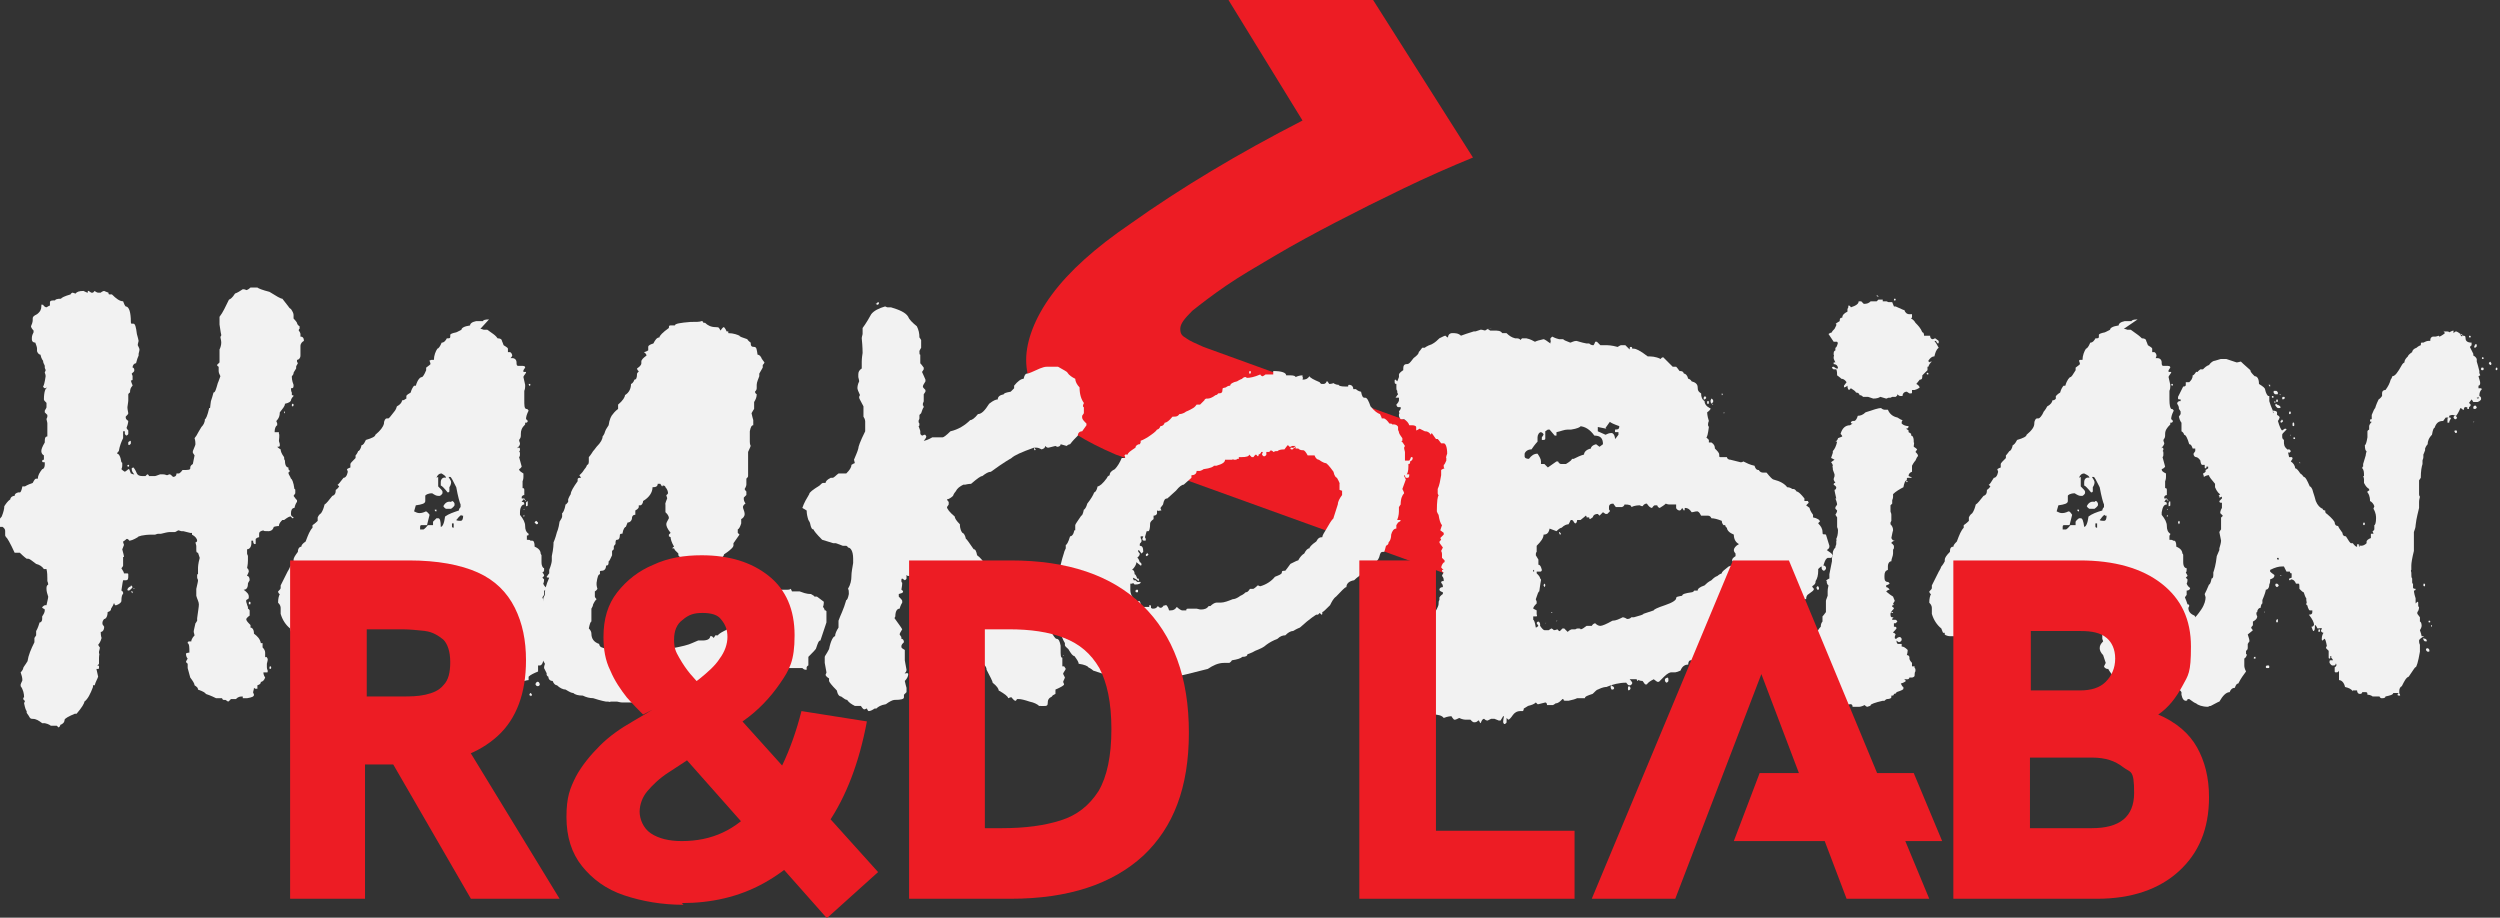
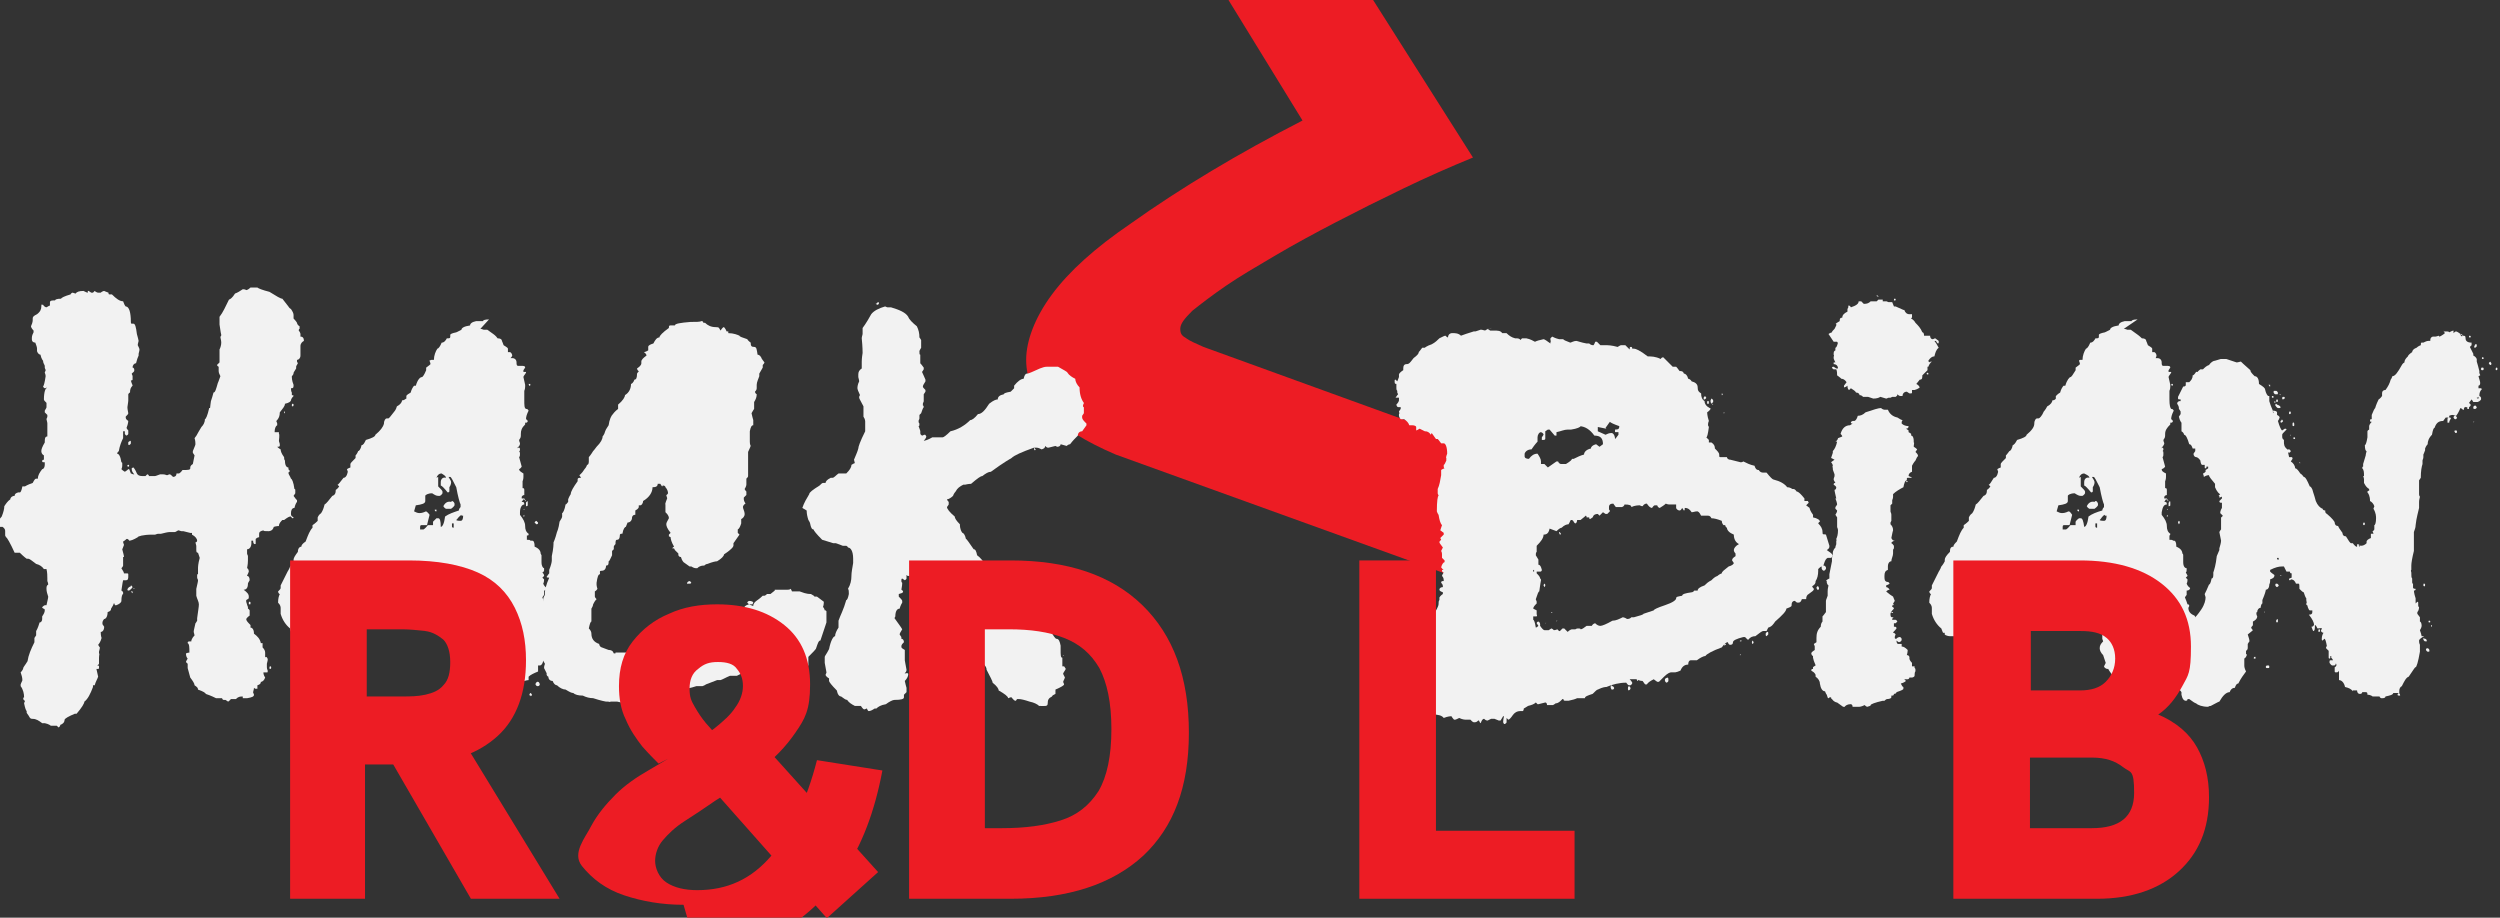
<svg xmlns="http://www.w3.org/2000/svg" version="1.1" viewBox="0 0 290.4 106.6">
  <rect x="0" y="0" width="290.4" height="106.6" fill="#333333" stroke="none" />
  <defs>
    <style> .cls-1 { fill: #ed1c24; } .cls-2 { fill: #f2f2f2; } </style>
  </defs>
  <g>
    <g id="Layer_2">
      <g id="Layer_1-2">
        <path class="cls-1" d="M170.3,51.3v16.2l-40.7-14.7h0c-3.5-1.5-6.1-3.1-7.8-4.9s-2.6-3.9-2.6-6.1,1-4.9,3-7.6c2-2.7,5-5.4,9.1-8.2,5.9-4.2,12.6-8.2,20-12L142.7,0h16.8l11.6,18.3c-2.7,1.1-5.4,2.3-8.1,3.6-2.7,1.3-5.3,2.6-7.8,3.9-2.5,1.3-4.9,2.6-7.1,3.9s-4.1,2.4-5.7,3.5-2.9,2.1-3.9,2.9c-.9.9-1.4,1.5-1.4,2.1s.2.8.7,1.1c.4.3,1.1.6,2,1l30.6,11.1h0Z" />
        <g>
          <path class="cls-2" d="M29.7,33.4h.2c.1.1.6.3,1.4.5.8.5,1.3.8,1.5.8l.7.9s.1.2.3.3c.2.3.3.5.3.7h0s0,.4,0,.4c.3.3.4.5.4.5,0,.1.1.3.3.4v.3c-.1,0-.1.2-.1.2.1.1.2.3.2.4v.3c.3,0,.4.2.4.5h0c-.2.1-.4.3-.4.6,0,.2,0,.5,0,.7v.4c0,.3-.2.5-.4.5v.2c0,0,.1.2.1.2-.1.2-.2.3-.2.4v.2c-.2.3-.3.5-.3.5,0,.1,0,.2-.2.4,0,.2,0,.5.2,1h0c0,.3,0,.4-.3.4h0c0,.4.1.5.1.5v.3c.1,0,.2,0,.2.1h0c-.2.2-.3.4-.3.5s-.2.3-.7.4c0,.3-.3.6-.6,1,0,.4-.1.7-.4,1,0,.1.1.2.1.3v.2c-.2.1-.3.4-.3.8h.3c0,0,.1,0,.2,0v.2c.1,0,0,.8,0,.8,0,.1.1.3.1.4v.2c0,0,0,.1-.3.1h0c.2.2.4.3.4.3,0,.2.1.5.4.9,0,.1,0,.3.1.4h0c0,.6.2.8.4.8,0,.2,0,.3.2.4l-.2.2c0,.2.2.4.3.7.1,0,.3.4.4,1.2,0,0,.1,0,.1.1v.4l-.2.3h0c.2.3.3.4.4.5v.2c-.1.1-.2.3-.3.7-.3,0-.4.3-.4.6s0,.3.3.5c0,0,0,.1-.1.1h0c0,0-.1,0-.2-.2h-.1c-.1,0-.3.1-.7.4h-.2s0,0,0,0c-.2.2-.4.4-.4.7,0,0-.3,0-.6.1,0,0,0,0,0,0-.1.4-.4.5-.6.5-.4,0-.6,0-.6-.1-.4.1-.5.2-.5.4v.4c-.2,0-.4.2-.4.2,0,.2,0,.4,0,.5s0,.1-.1.1c-.1,0-.2-.1-.2-.4h-.2v.3c0,.4-.2.7-.5.7,0,.2,0,.3,0,.5,0,.1.1.2.1.3h0c0,.2,0,.3,0,.3,0,0,0,0,0,.2,0,.5-.1.8-.1.9.1,0,.2.2.2.4-.1.3-.2.4-.2.5.2,0,.3.2.3.5-.1.2-.2.3-.2.4s0,0,0,0c0,.5-.2.7-.5.7h0c.4.3.6.5.6.8s0,.2-.3.4v.2c.1.4.2.6.2.6h0c0,.1,0,.2,0,.2,0,0,.1,0,.2.2v.6c-.3.2-.4.4-.4.4,0,.2.2.4.5.7v.3c.2,0,.4.2.4.7.4.3.7.6.8,1.1,0,0,.1,0,.2,0v.4s0,.1,0,.1c.2.2.3.4.3.6v.5h0c0,.1.1,0,.1,0,.1,0,.2.2.2.3,0,.2-.1.4-.1.5v.4c0,.2.1.4.1.4h0c0,.2,0,.2-.1.2h-.4c0,.1,0,.3.2.6-.1.3-.3.5-.5.5,0,.2-.1.3-.4.4,0,.2,0,.4,0,.4h-.3c0-.1-.1-.1-.1-.1,0,.2-.1.4-.1.5,0,.1.1.2.1.3h0c0,.2-.2.3-.8.4h-.2c0,0-.3,0-.3,0,0,0,0-.1,0-.2-.3,0-.5,0-.8.3h-.6c0,.1-.2.2-.3.3l-.3-.2c0,0-.1,0-.2,0-.1,0-.2-.1-.2-.2h-.5s0,0-.1,0h-.1c-.2-.1-.6-.3-1.2-.5,0-.1-.3-.3-.9-.5,0-.2-.1-.3-.4-.5,0-.2-.2-.5-.5-.9l-.3-1.1v-.5l-.2-.2h0c0-.1.2-.4.2-.4-.1-.1-.2-.3-.2-.6,0,0,.2-.1.4-.1,0-.6,0-1-.2-1.1h0c0-.1,0-.2.2-.2h.2c0,.1,0,.1,0,.1,0-.2.1-.5.4-.8h0c0,0-.1-.4-.1-.4,0-.2.1-.5.2-1,0,0,.1-.1.2-.3v-.3c.1-.8.2-1.3.2-1.6,0-.3-.2-.6-.3-1v-.3s0-.5,0-.5c.1-.5.2-.8.2-1,0-.1-.1-.2-.1-.3v-.4c.1,0,.1,0,.1,0v-.7c0-.1,0-.5.2-1.2,0,0-.1-.3-.2-.6-.1,0-.2,0-.2-.3,0-.2,0-.4,0-.5h0s-.1-.4-.1-.4c.1,0,.2-.1.2-.2,0-.2-.2-.5-.6-.7,0-.1,0-.2,0-.2h-.2l-.8-.2c0,0-.1,0-.2,0-.1,0-.3-.1-.4-.1-.2.1-.3.2-.4.2h-.4c0,0-.1,0-.2,0-.2,0-.6.1-1,.2h-.3c-.2,0-.3.1-.4.1-.1,0-.2,0-.3,0-1.1,0-1.7.2-1.7.3-.5.3-.8.4-1,.4,0,0,0-.1-.2-.2h-.1c-.2.2-.4.3-.4.3,0,.2.1.3.1.4-.1.3-.2.5-.2.5.1.4.2.7.2.9h-.1c0,.4,0,.7,0,.8v.2c0,0,0,.1-.2.3.2.3.3.5.3.6h.4c0,0,0,0,0,0,0,0,.1,0,.1.1v.2c0,.3,0,.5-.3.5h-.3c0,0-.1.4-.2,1.2,0,0,.1,0,.2.2v.2c-.1,0-.2.3-.2.8,0,.2-.3.4-.6.5h-.1c0,0-.1,0-.1-.2h-.1c0,.1-.1.3-.3.6,0,.2-.1.3-.4.4,0,.5-.2.8-.4.8-.1.1-.2.3-.2.4v.2l.2.3c0,.4-.2.6-.4.6h0c0,.5.1.7.1.7-.1.4-.3.7-.4.8h0c.1.2.2.3.2.3,0,.2-.1.4-.1.5v.2c.1,0,0,.2,0,.5,0,.2,0,.4,0,.6s0,.1-.2.3c.1,0,.2,0,.2.1v.2c0,0,0,.1-.1.1h-.2c0,0,0,0,0,0,0,0,.1.4.2.9-.1.3-.3.6-.4,1h-.2v.2c-.3.8-.6,1.4-1,1.7,0,.2-.3.7-.9,1.4,0,0-.1,0-.2,0-.7.3-1.1.5-1.2.7,0,.3-.2.5-.5.6,0,.2-.1.2-.2.3h0l-.2-.2s-.2,0-.7,0c0,0-.2-.2-.7-.3h-.3c-.4-.3-.7-.5-1.1-.5s-.3-.2-.7-.7v-.2h0c-.1-.1-.2-.4-.3-.9,0-.1.1-.2.1-.3,0,0-.1,0-.2-.2,0-.1,0-.2.1-.2,0-.4-.1-.9-.4-1.3,0,0,0-.1,0-.2h0c.1-.3.2-.4.2-.5,0-.3-.1-.6-.2-.9.2-.2.3-.4.3-.5s.2-.3.5-.8c.1-.7.4-1.4.8-2.2,0-.2,0-.4,0-.5l.2-.3v-.5c0,0,.2-.3.4-1,.2,0,.3-.2.3-.4,0-.2,0-.3,0-.3.2-.3.3-.5.3-.7s0-.1-.3-.3h0c0-.1.1-.2.3-.3,0,0,.1,0,.2,0,.1-.5.2-.8.2-1-.1-.3-.2-.6-.2-.9h0c0-.2,0-.4.2-.5,0-.2-.1-.4-.1-.4v-.3c0-.3,0-.7-.1-1.1h-.3c-.2-.3-.5-.5-.9-.6-.5-.4-.8-.6-.9-.6,0,0-.1,0-.2,0,0,0-.3-.2-.8-.7,0,0,0,0-.2,0-.2,0-.3,0-.4,0-.5-1.1-.9-1.8-1-1.8,0,0,0,0-.1-.2,0-.2,0-.4,0-.5s0-.3-.3-.5H0c0-.2,0-.3,0-.3,0-.1-.1-.2-.1-.3,0-.1,0-.3.3-.6.2-.5.3-.9.3-1.2.2-.3.4-.6.7-.8,0-.2.2-.4.5-.4,0-.2.1-.3.4-.4,0,0,.1,0,.2,0s.2-.2.3-.7h.1s.1,0,.1,0h.1c0,0,.3-.2.9-.4.2-.4.3-.5.4-.5,0,0,.1,0,.2,0,0-.4.2-.7.5-1.1.2,0,.3-.3.3-.5v-.3c-.2,0-.3,0-.3-.1h0c0-.1,0-.2.2-.2v-.5c-.2-.1-.3-.3-.3-.5s.1-.5.4-1c0-.4,0-.7.3-.7,0,0,0-.1,0-.1,0,0,0-.2,0-.4,0-.1,0-.5,0-1,0-.2-.1-.4-.1-.5,0-.1.1-.2.1-.3v-.2l-.3-.3v-.2c.1-.2.2-.3.2-.4v-.3c0,0,0-.2,0-.2,0,0,0,0,0,0-.2-.2-.3-.3-.3-.4,0-.9.2-1.3.3-1.3v-.2h0c0,.1,0,.2-.2.2h0c0,0-.1,0-.2-.2h0c.1-.1.2-.5.3-1.2,0-.2-.1-.4-.1-.4,0-.1.1-.2.1-.3,0-.1-.1-.2-.1-.3v-.2h0c0-.1-.2-.3-.2-.6,0,0-.2-.2-.3-.7-.1,0-.3-.1-.4-.4v-.3c0-.2-.1-.4-.2-.7-.2,0-.4-.1-.4-.4s0-.4.2-.8v-.2c-.2-.2-.3-.4-.3-.5h0c.1-.2.2-.5.2-.7v-.2c0-.2.1-.3.5-.5.4-.3.5-.6.5-.9s0-.2.1-.2h.1c.1.2.3.3.4.3.2-.1.3-.2.4-.2v-.4c0-.1.1-.2.4-.2,0,0,.1,0,.2,0,0-.1.2-.2.7-.2,0-.1.4-.3,1.1-.5,0,0,0-.1.2-.2.1,0,.3.1.4.1.1-.2.4-.3.9-.3.2.1.4.2.5.2,0,0,0-.1,0-.2h.1l.3.2h.2l.2-.2c.1.1.3.2.4.2h.3c.1-.1.3-.2.4-.2,0,0,.2.1.5.2,0,.1,0,.2.1.2h.3c.5.5.9.8,1.3.8.1.3.2.5.3.6.4,0,.6.7.6,1.8,0,.1,0,.2.1.2,0,0,.1,0,.2,0,.2,0,.3.4.4,1.2.1.4.2.7.2.8,0,.1-.1.3-.1.5.1.2.2.4.2.5,0,.2-.1.4-.1.5s0,.2,0,.2c-.1.2-.2.5-.3.9-.2,0-.4.2-.4.5.1,0,.2.1.2.3s-.1.2-.3.4c0,.1.1.2.1.3v.4c0,0,0,.1-.2.1h0c.1.4.2.5.2.6-.2.2-.3.4-.3.8,0,0-.1,0-.2.2v.7s0,.2-.1.8c0,.3.1.6.1.7s-.1.2-.3.4h0c0,.2,0,.3.3.5,0,0,0,.3-.2.8,0,0,0,.1.2.3h0s0,0,0,0h0v.4s0,.1-.2.2c0,0-.1,0-.2-.2v-.3h-.2v.8c-.2.4-.4.9-.5,1.5-.1.1-.2.2-.2.3.2,0,.4.3.5,1,0,0,.1,0,.1.1v.3c0,.2-.1.4-.1.4.2.2.4.3.4.3s.2-.1.4-.3h.1s.1.2.2.5c.1,0,.2.1.3.1h.1c-.2-.2-.3-.4-.3-.6s0-.1.2-.2c0,0,.2.2.4.7.1.2.3.3.6.3h.1s.3,0,.3,0l.2-.2c.1,0,.2.1.2.2h.1s.6,0,.6,0c.1,0,.3-.1.6-.2h.1s.2,0,.2,0c.3,0,.4.1.5.1.1,0,.2-.1.3-.1s.2.1.4.3h0c.2,0,.4-.1.4-.4h.1s0,0,0,0c0,0,.1,0,.2,0,0,0,.2-.1.4-.4.6,0,.9,0,.9-.2s0-.3.3-.5l.2-1h0s-.2-.3-.2-.3v-.2c.2-.5.3-.7.3-.8h0c0-.1,0-.4-.1-.7h0c.1-.1.3-.4.5-.8l.3-.5c.2-.2.4-.5.4-.9.1,0,.3-.4.5-1.3h.1c0-.1.1-.8.1-.8h0c.1-.3.2-.6.3-1,.2,0,.3-.4.5-1.1,0,0,.1-.2.3-.8-.1-.2-.2-.4-.2-.6,0-.2,0-.4,0-.5,0,0-.1,0-.2-.2l.3-.3c0-.1,0-.2,0-.2v-.3s0-.1,0-.1c0-.2,0-.5,0-.9.1-.2.2-.5.2-.8,0-.3-.1-.5-.1-.7,0,0,.1,0,.1-.2,0,0-.1-.4-.2-1.2v-.3c0-.2,0-.5,0-.6.4-.5.7-1.2,1.1-2,.1,0,.4-.2.7-.7.3-.1.6-.3.9-.5h0c.3,0,.4.1.4.1,0,0,.2,0,.5-.3h0ZM14.9,54h.1c0,.2,0,.2-.1.2s-.1,0-.1-.1,0-.1.1-.1ZM15.2,68h0c0,0,.1,0,.2.2,0,0-.1.2-.4.4h-.1c0,0-.1,0-.1-.1h0c0-.1.1-.3.4-.4h0ZM15.1,51.2h0c0,0,.1,0,.1.1v.2s0,.1-.2.2c0,0-.1,0-.1-.1v-.2c0,0,0-.1.1-.1h0ZM15.2,68.7h.2v.2h0c0,0-.1,0-.1-.1h0ZM15.6,68.2h0v.2h0c0,0-.1,0-.1-.1h.1ZM26.5,81.6h0c0,.1,0,.1,0,.1h0ZM29,69.9c0,0,.1,0,.1.1h0c0,.2,0,.2-.1.2s-.1,0-.1-.1h0c0-.2,0-.2.1-.2ZM31.4,77.4c0,0,.1,0,.1.1h0c0,.1,0,.2-.1.2s-.1,0-.1-.1h0c0-.1,0-.2.1-.2ZM33.1,47.8h0c0,.2,0,.2-.1.2h0c0-.2,0-.2.1-.2ZM34,46.9c0,0,.1,0,.1.1h0c0,.1,0,.2-.1.2s-.1,0-.1-.1h0c0-.1,0-.2.1-.2Z" />
          <path class="cls-2" d="M55.8,38.2c.2,0,.3.1.4.1h0c0,0,.2,0,.4,0,0,0,.3.2.7.5,0,0,.3.2.5.5.3,0,.5.1.5.3,0,0,.1.2.2.5.3.2.5.3.5.4,0,.2,0,.4,0,.4h.2c.2,0,.3.3.3.4h0c0,.1-.2.3-.2.3h0c0,0,.2,0,.2,0,.3,0,.5.2.5.5,0,.2,0,.4.2.4h.4c.2,0,.4,0,.4.2h0c0,0-.2.3-.2.3v.2h.3s0,.1,0,.1c-.2.3-.3.4-.3.5l.2.9v.2c0,.3-.1.5-.1.5v.3c0,.4,0,.6,0,.7,0,.7,0,1,.2,1.1.1,0,.2,0,.3.2-.2.4-.3.7-.3,1,0,0,.1,0,.2.2h0c0,0,0,.2-.2.2h-.1s0,0,0,0c0,0,0,.2,0,.2-.4.4-.5.7-.5,1.1s0,.4-.2.7c0,.2.1.3.1.4,0,.1,0,.3-.3.5v.2h0c0-.2,0-.2.2-.2h0c0,0,.1,0,.1.2,0,.1,0,.2-.1.2,0,0,.1.1.1.3h0c0,.2,0,.3-.1.4l.3,1.1h0s-.1.2-.3.3c0,.2.2.3.5.5v.2s0,.2,0,.2c0,.3-.1.5-.1.5v.8c.1,0,.2,0,.2.2h0c0,.1,0,.2,0,.2,0,.1,0,.2,0,.4-.2,0-.3.2-.3.2v.2c.2,0,.2,0,.3,0,.1.2.2.3.2.3.1,0,.2,0,.2.1h0c0,.1,0,.2,0,.2,0,0,0,.1,0,.2,0,0,0,.1-.2.1v-.2c0,0,0-.2,0-.2,0,0,0-.1.1-.1h0c0-.1,0-.1,0-.1h-.2c0-.1-.1-.2-.2-.2,0,.1-.2.2-.2.3.2,0,.3,0,.3.3-.3,0-.5.4-.5.9v.3c.4.5.6.9.6,1.3,0,.4.1.7.4.9h0c0,.2,0,.2-.2.2v.5s0,0,0,0c.2,0,.4,0,.4.1,0,0,.1,0,.2,0,.2,0,.3.2.3.7.5.2.7.5.7.8,0,0,0,0,.1.2,0,.4,0,.6,0,.8,0,.5.2.7.3.7h0v.2c0,.1,0,.2-.2.3h0c.2.2.2.3.2.4l-.2.2.2.2h0c0,.1,0,.3-.1.5,0,0,.1.3.4.5h0c0,.2-.2.3-.3.3v.5s0,0,0,0c-.1.1-.2.3-.2.3.1.2.2.5.3.8.1,0,.2,0,.2.2,0,0,0,.2-.1.2,0,.4.2.7.7.9l.2.3c0,.2,0,.2-.1.2v.2s0,0,0,0c0,0,0,0-.2,0v.4s0,.2-.1.5c0,.2,0,.3.1.3,0,0,0,0,0,.2v.4s-.3.5-.3.5v.7c-.3.2-.5.3-.5.4h0s.5.5.5.5h0s-.2.2-.6.5c0,.4-.2.7-.4.7,0,0,0,0-.2,0,0,.2,0,.4,0,.7-.5.2-.9.4-1.1.6,0,.2,0,.3,0,.4,0,0-.2,0-.5.1-.3.2-.6.3-.7.4-.3.3-.5.4-.9.4,0,.2-.2.2-.2.2h-.3c-.3,0-.6,0-.8,0-.2,0-.5-.2-.7-.2h-.8c-.2-.2-.3-.3-.5-.3l-.5.2c-.2-.1-.3-.2-.4-.2,0,.2,0,.3-.2.3h0s0,0-.2-.2h0c0-.2,0-.2.3-.2,0,0-.2-.3-.7-.8h0c0-.1,0-.2,0-.2-.3-.5-.5-.7-.5-.8,0,0-.1,0-.2,0-.2,0-.4-.2-.4-.3l.2-.4c-.1-.3-.2-.6-.3-.9-.3-.3-.4-.6-.4-.8h0c0-.3.1-.5.3-.8h0c0,0-.1-.3-.1-.3v-.7s0,0,0,0h-.1s0,0-.2-.2v-.2c0-.1,0-.2.2-.4h0c0,0-.2-.2-.2-.3v-.2c.2-.2.3-.4.3-.8l-.2-.8v-.3c.1,0,0-.2,0-.3h0c.1-.4.2-.6.2-.7,0-.3,0-.5,0-.6v-.3h0s-.2,0-.4,0h0c0,0-.2-.2-.2-.7,0,0,0-.1,0-.3,0,0,0,0,0,0h-.3s0,0,0,0c-.2-.2-.4-.3-.8-.4h-.1c-.2.1-.3.2-.3.2,0,0-.2,0-.2-.2v-.2c-.1,0-.2,0-.3-.3,0,0-.2,0-.3,0-.2,0-.4-.1-.8-.4h0c0,.2-.1.4-.2.4h-.2c0,0,0,0,0-.1v-.2l.2-.2h0c-.3-.1-.5-.2-.7-.2h-.4c-.1,0-.2,0-.3-.2h0c0,0,0,0,0,0,0,0,0,0,0,0h0c0,0,0,.1-.2.2-.1,0-.3,0-.4,0-.2,0-.3.2-.3.5h-.1c0,0-.2,0-.2,0,0,0-.2.1-.3.4h-.2c0,0,0,0,0,0,0,.2,0,.3-.1.3-.3,0-.5-.1-.6-.1s0,0-.2,0h-.3c-.2,0-.3.1-.3.2,0,0,0,0,0,0v.2h-.1c.2.3.2.4.2.4,0,.1,0,.2-.2.2h0c0,0-.1-.1-.1-.3h0c-.1,0-.2.2-.2.6.2,0,.4.2.4.5.2,0,.2,0,.2.2h0c0,.3-.2.5-.6.5-.1,0-.2,0-.2.2v.3s0,0,0,0h-.1c0-.2-.3-.2-.6-.3,0,0-.2.1-.4.4-.3,0-.5.2-.7.7-.1,0-.2,0-.3.3h-.3c0,0,0,0,0,0,0,.1,0,.2-.2.3h0c-.1,0-.2-.2-.3-.2-.1.4-.2.7-.3.7s0,0,0,0c0,0,0,.2,0,.3h0c0,.2-.2.3-.2.3-.2,0-.3-.2-.4-.2-.4.2-.6.4-.7.3,0,0-.1,0-.1-.3h0c-.6.7-1,1-1.2,1.1-.1,0-.4,0-.7.3-.2,0-.7.1-1.4.4-.2,0-.3,0-.4-.1h-.5c-.5,0-.8-.2-.7-.3,0,0,0-.1,0-.1h0c0,0-.1,0-.2,0h-.2c0,0-.2-.2-.2-.5-.5-.4-.9-1-1.1-1.7v-.6c0-.2,0-.4-.3-.7,0-.5.1-.8.2-1-.1,0-.2-.2-.2-.3h0c.2-.2.3-.3.3-.4v-.3s.8-1.6.8-1.6c0,0,.2-.3.3-.6,0,0,.2-.2.4-.6,0,0,0-.1,0-.2,0-.2.2-.5.5-.9,0-.4.2-.6.4-.6,0-.2.2-.4.5-.6.3-.8.5-1.3.8-1.6h0c0,0,0-.3,0-.3.3-.2.5-.4.6-.5v-.4c0,0,.1-.3.4-.5.2-.3.3-.6.4-1,.2-.1.5-.5.9-1,.3-.1.4-.3.4-.7,0,0,.2-.1.4-.4h0s-.2-.2-.2-.2c0,0,0,0,0,0h0c0,0,0,0,0,0,.1,0,.3-.3.7-.8.2,0,.4-.2.5-.7h0c0,0-.1-.3-.1-.3h0s.1-.1.4-.2v-.4c0-.1.2-.3.6-.7h0c0,0,0-.3,0-.3,0,0,.2-.2.3-.5.1,0,.3-.2.4-.7.2,0,.3-.2.5-.6.7-.2,1.1-.4,1.1-.6.6-.5.9-.9,1-1.3,0-.4.2-.6.3-.6h.2c.1,0,.3-.3.7-.8,0,0,.2-.2.3-.6.4-.2.6-.5.6-.7.3,0,.4-.2.5-.2v-.3c0-.1.3-.3.5-.4.1-.4.3-.7.4-.8,0,0,.1,0,.2,0,.2-.7.5-1,.7-1,.1,0,.3-.3.5-.8v-.3c.3-.2.5-.4.5-.4,0-.2-.1-.3-.1-.4s0,0,.2-.1h.3c0-.5.2-1,.4-1.3.1,0,.3-.2.5-.7.3,0,.5-.3.6-.5.3,0,.4,0,.4-.2,0-.1,0-.2,0-.2,0-.1.2-.2.7-.3,0,0,.2-.1.6-.3,0-.2.3-.4,1-.5,0-.2.2-.4.7-.5h.8c0-.1.2-.2.7-.2h0ZM37.9,76.6h0c0,0,0,0,0,.1h0c0,0,0,.1-.1.1h0c0,0,0,0,0,0h0c0-.1,0-.1,0-.1h0ZM40.3,74.6h0c0,0-.1.1-.1.1h0c0,0,0-.1,0-.1h0ZM45.3,69.8h0s.1,0,.2.2h0c0,.2,0,.3-.2.3h-.1s-.1,0-.2-.2c0-.2,0-.3.2-.3h0ZM50.9,55.4v1.1c.3.3.5.5.5.6v.2c0,0-.1.2-.3.3h-.2c-.2,0-.4-.1-.7-.3h0c-.5,0-.8.2-.8.3,0,0,0,.2,0,.6,0,.3-.4.4-1.1.5l-.2.7c.2.1.4.2.6.2h0c.5,0,.7-.2.8-.2h0c0,0,.2.1.4.4h0c-.2.8-.3,1.2-.3,1.2h-.6c-.1,0-.2,0-.2.2v.3h.4s.2-.1.5-.5h.6c0,.1,0-.4,0-.4,0,0,.2-.2.4-.4h.2c.2,0,.3.3.3,1h0c.2,0,.4-.4.5-1.2.4-.3,1-.5,1.6-.7,0,0,0-.2.2-.4v-.3c-.1-.2-.3-.9-.5-2-.4-.8-.6-1.2-.7-1.2h-.2c.2.3.3.5.3.6,0,.1,0,.3-.2.6,0,.1,0,.2,0,.4,0,.1,0,.2-.2.2-.4-.5-.7-.8-.8-.8v-.4c0-.4.3-.6.6-.5h0c0-.2-.2-.3-.5-.5-.3,0-.5.2-.6.5h0ZM50.7,59.1v.3c-.1,0-.2,0-.2-.2h.2ZM52.5,58.2h0c0,0,.2,0,.3.3v.2c0,0-.1.2-.4.4h-.6c0,0-.2-.1-.3-.3.2-.4.5-.6.9-.5h0ZM52.5,60.8v.3c0,.1,0,.2.2.2v-.5c.1,0-.2,0-.2,0h0ZM53,60.4h0c0,.1.5.1.5.1.2,0,.3-.2.3-.6h-.2c0-.1,0-.1,0-.1,0,0-.3.2-.5.5h0ZM53.5,76.9c0,0,0,0,0,0s0,0,0,0,0,0,0,0,0,0,0,0ZM56.6,80.8c0,0,0,0,0,0s0,0,0,0,0,0,0,0,0,0,0,0ZM60.9,59.1h0c0,0,0,0,0,.1s0,0-.1,0h0c0,0,0,0,0,0s0,0,0,0h0ZM60.9,59.8h0v.2h-.1c0-.1,0-.1,0-.1h0ZM61.1,52.3h0s0,0,0,0h0ZM61.6,59.9c0,0,0,0,0,0,0,0,0,0,0,0s0,0,0,0c0,0,0,0,.1,0h0ZM61.6,44.6h0c0,0,0,0,0,.1h0c0,.1,0,.1-.1.1s0,0-.1-.2c0,0,0,0,0,0h0ZM61.7,80.6h0c0,0,.1,0,.1.2h-.2c0,.1,0,.1,0,.1,0,0,0,0-.1-.2h0c0,0,0-.2.2-.2h0ZM62.3,79.2h.2c.1,0,.2.2.2.3,0,.1-.1.2-.2.2h-.1s-.1,0-.2-.2h0c0,0,0-.2.2-.3h0ZM62.3,60.5h0s0,0,.2.2c0,.1,0,.2-.2.2h0s0,0-.2-.2h0s0-.1.2-.2h0ZM62.5,80h0c0,0,0,0,0,0h0c0,.1,0,.1,0,.1h0c0,0,0,0,0,0h0c0,0,0-.1,0-.1Z" />
          <path class="cls-2" d="M96,71c0,.2,0,.4,0,.6,0,.4,0,.6,0,.7l-.7,2.1c-.2,0-.3.3-.5.9,0,.1-.4.5-.9,1,0,.6,0,.9,0,1,0,0-.1,0-.2.2v.3c0,0,0,0,0,0h0c-.2,0-.3,0-.5-.2h-.5c0,0-.2,0-.5,0h-.4c-.3,0-.4,0-.5,0-.3,0-.6,0-.7.1h0c0,0-.2,0-.3,0-.4,0-.6.2-.7.3-.1,0-.5,0-1.2-.2h-.2c0,0-.6.2-1.6.2,0,0-.4.2-1,.5-.3,0-.6,0-.8,0-.5.2-.8.4-1.1.5-.2,0-.4,0-.4,0l-1.3.5c0,0-.1.1-.4.2-.3,0-.6,0-.7,0-.6.2-1.4.4-2.5.5-.6.2-1.2.4-1.5.4,0,0-.2.2-.5.2-.3,0-.6,0-.7,0-.2.3-.6.5-1.1.5,0,0-.4.1-1.2.3,0,0,0,0,0,0h-.2c0,0-.2,0-.5,0-.2,0-.4,0-.4,0-.3,0-.5-.1-.6-.1h-.8c0,.1-.1,0-.3,0h0c-.1,0-.2,0-.2,0,0,0-.6-.1-1.5-.4-.4,0-.8-.1-1.2-.3-.5,0-.9-.1-1.1-.3-.2,0-.4-.1-.9-.4-.3,0-.7-.2-1-.5-.2,0-.4-.2-.5-.5-.3,0-.5-.2-.5-.5,0,0-.1,0-.2-.2h0c0-.1,0-.2,0-.2l-.3-.6h0c0-.3.1-.4.1-.5-.5-.8-.7-1.3-.7-1.5v-.2c0-.1,0-.3,0-.4l-.2-.2v-.3c0-.6,0-1,.2-1.2v-.3c0-.2.1-.3.1-.4s0-.1,0-.2c.2-1.2.3-1.9.4-2.1,0,0,0-.3,0-.7,0,0,0-.2.2-.5v-.3c0-.2.1-.8.5-1.7h0c-.2,0-.3,0-.3-.1h0c.2-.3.3-.4.3-.4,0-.2,0-.3,0-.4.2-.5.3-.9.3-1.1s0-.3,0-.5c.2-.9.2-1.4.2-1.6,0,0,.2-.4.4-1.2,0,0,.2-.4.3-1.2.2-.3.3-.5.3-.6v-.4c.1,0,.3-.4.4-1,.1,0,.2-.2.3-.3,0,0,0-.1,0-.3,0,0,.1-.3.3-.6,0-.3.3-.8.8-1.5v-.2s0,0,0,0c0-.2.2-.2.4-.2h0c0,0-.2-.3-.2-.3,0,0,.3-.2.6-.7,0,0,.2-.2.3-.5.1,0,.2-.1.2-.4,0-.2,0-.3,0-.5,0,0,.2-.2.5-.7,0,0,.2-.2.4-.5.5-.5.7-.9.7-1.2,0,0,.2-.2.3-.6.1-.3.3-.5.4-.7.1-.7.3-1.1.5-1.3,0,0,.2-.3.6-.6v-.2c0-.1,0-.2,0-.3.6-.5.8-.9.8-1.1.5-.3.7-.8.7-1.3.1,0,.3-.2.4-.5.2,0,.3-.2.3-.7.1-.2.2-.2.2-.3-.1,0-.2-.2-.2-.3.3-.2.5-.4.5-.6v-.2c0-.2.2-.4.6-.7h0c0,0,0-.2-.3-.4,0,0,.2,0,.5-.2v-.2s0-.2,0-.2c0-.2.3-.3.6-.4.2-.4.4-.7.7-.7,0-.2.4-.6,1.1-1.1,0-.2,0-.3.2-.3h.5c0-.2.6-.3,1.8-.4.7,0,1.1,0,1.3-.1h0c.2,0,.2.2.2.2h0s.2,0,.2,0c.3.3.7.5,1.2.5s.4.1.6.4c.2-.3.3-.4.4-.4h0c0,0,.2.2.3.5,0,0,.2,0,.2,0v.2c0,0,0,0,0,0h0c.6,0,1.1.2,1.3.3,0,.1.3.2.9.4,0,0,.1.2.4.4,0,.4.1.5.4.5s.3.3.4.9c.2,0,.4.2.5.5l.3.4h0c0,.1-.2.3-.2.3v.3s-.4.7-.4.7v.3c-.1.3-.3.7-.3,1,0,.1,0,.2,0,.3h0c0,.2,0,.3-.2.5,0,.2.2.3.2.3,0,.3-.1.6-.3.9,0,.4,0,.7,0,.8,0,0-.2.3-.3.5h0c0,.1.2.8.2.8,0,.3,0,.4,0,.5,0,0,0,0,0,.1-.2,0-.3.2-.4.7,0,0,0,.2,0,.3s0,.1,0,.3c0,.1,0,.2,0,.3v.3c0,.1,0,.3.1.5,0,0-.1.3-.3.7,0,0,0,0,0,0v.2c0,.6,0,1,0,1.2v.2c0,0,0,.3,0,.3v.3c0,.2,0,.3,0,.5s0,.2-.2.4v.7s0,.2-.2.5c0,0,0,.1.2.3v.4l-.3.3v.2s0,.2.2.5c-.2.1-.3.3-.3.4,0,.2.2.5.2.8,0,.3-.2.5-.4.6,0,0,0,.1,0,.2s0,.1,0,.3c-.1.3-.2.6-.4.7v.4l.2.2h0c0,0-.7,1-.7,1v.2c0,.1,0,.2-.2.4-.3.3-.6.5-.9.7,0,.2-.3.5-.8.8-.2,0-.6.1-1.1.3,0,0-.2,0-.4.2-.2,0-.5,0-.8.3h-.2c0,0-.2,0-.5-.2h-.2s-.7-.5-.7-.5c0,0-.2-.2-.3-.6-.1,0-.2,0-.3-.2,0,0,0-.1,0-.2,0,0-.2-.2-.4-.4,0,0-.1-.2-.1-.2h-.2c0,0,0,0,0,0,0,0,0,0,0,0h0s0-.1.2-.2c-.3-.5-.4-.9-.4-1.1,0,0,0,0-.2-.1v-.2c0,0,.2-.2.2-.2-.4-.5-.5-.8-.5-1s.1-.3.3-.7c0-.3-.2-.5-.4-.7h0s0-.3,0-.3c0,0,0-.2,0-.3s0,0,0,0v-.3c-.1,0,.2-.7.2-.7,0-.1-.1-.3-.1-.4,0,0,.1,0,.2-.2,0-.2-.1-.5-.3-.7,0,0,0-.2-.3-.2,0-.1,0-.2,0-.2,0,.2,0,.3-.1.3h0l-.2-.3h-.3c0,.3-.2.4-.6.4,0,.6-.4,1.2-1.1,1.6,0,.3-.2.5-.3.5-.2,0-.2,0-.2,0v.2c0,0,0,.2-.4.4,0,0,0,.2,0,.5-.3,0-.4.2-.4.5-.1.3-.3.4-.5.4l-.2.5c-.1,0-.3.2-.4.8-.2,0-.3,0-.3.2,0,.3-.1.5-.3.5s-.2.2-.2.5c-.2.2-.2.3-.2.3v.3c0,0,0,0-.2.2v.5c-.2.4-.3.7-.4.7,0,.3,0,.5-.3.5,0,.4-.2.6-.5.6s-.2.1-.2.4c-.2,0-.3.3-.4,1v.2s0,.2.1.5h0s-.1.2-.3.3v.2c0,.3,0,.4,0,.4,0,0,0,.1.2.3h0c-.2.2-.3.4-.4.6,0,0,0,.2-.2.5v.2c0,.3,0,.6,0,.7s0,.2,0,.6c-.1,0-.2.3-.3.8.2.2.3.4.3.6,0,.6.3,1,.9,1.2,0,.2.2.4.3.4h0c0,0,.8.3.8.3.3,0,.5.1.6.4h.2c0-.1,0-.1,0-.1h.6c.3,0,.6,0,.9,0,.2,0,.3,0,.5,0,0,0,.2-.1.5-.1h.2c.1.1.2.2.3.2.2-.2.8-.4,1.6-.5h.3c.2,0,.4,0,.6-.3h0l.2.2s.2,0,.6-.2c.2.1.3.2.3.2,1.1-.2,1.9-.4,2.3-.6l.7-.3c.3,0,.4,0,.5,0,.6,0,.9-.2.9-.5,0,0,.1,0,.2,0l.2.2s.1-.1.2-.3h.3s0,0,0,0c.1-.2.5-.4,1.1-.7,0,0,.2-.3.5-.8,0-.3.2-.5.4-.5,0-.2.3-.6,1-1.1,0-.2.2-.4.6-.5h0l.5.2c0-.3.2-.5.5-.7,0,0,.3-.2.6-.5,0,0,.1,0,.2,0h0c0,0,.1,0,.3-.2.1,0,.3,0,.4,0l.5-.4c0,0,0-.1,0-.1h0c0,0,.2,0,.2,0h.7c.2,0,.4,0,.6,0s.2,0,.3-.1h0s.1,0,.2.3h.9c.3.1.7.3,1.3.3.3.2.4.2.4.3.1,0,.2,0,.3,0h0l.8.6h0c0,.4-.1.6-.1.6.1.1.2.3.2.4h.1ZM80.3,67.6c0,.1,0,.2-.2.2h-.3c0,0,0,0,0,0h0c0-.2.2-.3.3-.3h0c0,0,.1,0,.2.2h0ZM87.4,70.2c0,0,0,0,0,0h-.4s0,0-.2-.2h0s0-.1.2-.2c.3,0,.5.1.5.2h0Z" />
          <path class="cls-2" d="M93.2,59c.2-.6.5-1.1.8-1.6,0-.2.4-.5,1.2-1,.2-.2.3-.3.4-.3h.3c0-.2.2-.4.6-.6,0,0,.1,0,.2,0,.2,0,.4-.3.7-.5h.9c.4-.4.6-.7.6-1,.2-.1.3-.2.4-.2h0s-.1-.4-.1-.4c.2-.5.4-.9.5-1.3,0-.2.2-.8.8-2,0-.4,0-.7,0-.9v-.2c0-.1,0-.3-.2-.6,0-.4,0-.7,0-.9v-.3c-.3-.6-.5-.9-.5-1s0-.2.1-.3c-.2-.4-.3-.7-.3-.8s0-.4.2-.8c0-.2-.1-.4-.1-.5v-.3c0-.3.1-.5.4-.7v-.4c0,0,0-.4,0-.4,0,0,0-.4.1-1,0-.1,0-.7-.1-1.7,0-.2.1-.4.1-.5s0-.3,0-.7c0,0,.4-.5,1-1.6.3-.4.9-.7,1.6-.9.1,0,.2.1.3.1s.2,0,.4,0c1,.3,1.7.6,2,1.1.1.3.5.7,1,1.1.2.4.3.8.3,1.3,0,0,.1.1.2.3,0,.3,0,.5,0,.6s0,.1,0,.3c-.1.2-.2.3-.2.4h0c0,.3,0,.4.1.4v.3c0,0,0,.2,0,.5,0,0,0,.1,0,.2,0,0,.2.2.4.5v.2c-.1.2-.2.3-.2.3.2.4.3.7.4.9v.2c-.2.3-.3.5-.3.6h0c0,.1.1.2.3.4v.2l-.2.3c0,.2,0,.5,0,.8,0,.1-.1.2-.1.3v.2c.1,0,.1.2.1.2-.1.1-.2.4-.3.7,0,0,0,0-.2.2v.2c0,0,0,.2,0,.2,0,.1-.1.2-.1.3s0,.2.1.3c0,.2,0,.3-.1.3.1.3.2.5.2.6,0,0,0,.1,0,.2,0,.2.1.2.2.3.1,0,.2-.1.3-.1s.1,0,.2.2c0,0,0,.2-.3.5,0,0,0,0,0,0,.1,0,.5-.1,1-.4h.4c.2,0,.3,0,.6,0,0,0,.1,0,.2,0s.4-.2.9-.7c.9-.2,1.7-.7,2.3-1.3.2,0,.5-.2.9-.7.4,0,.8-.4,1.3-1.2.5-.4.8-.5,1-.5,0-.3.2-.5.7-.6,0-.1.2-.2.8-.3.2-.2.4-.4.4-.4,0,0,0-.1,0-.3.4-.5.8-.8,1.1-.8.1-.4.2-.6.4-.6s.6-.2,1.5-.6c.3-.1.5-.2.8-.2h.2s.2,0,.7,0h.2c0,0,.1,0,.2,0,.7.4,1.1.6,1.1.7.2.3.5.5.9.7,0,.3.2.7.5,1,0,.8.2,1.4.5,1.8,0,.1-.1.2-.1.3,0,.1,0,.2.1.2v.3c0,.2,0,.4,0,.4l-.2.3v.2c0,.2.2.4.5.7v.2l-.5.7c-.3,0-.5.2-.5.5-.3.3-.6.6-.9,1,0,0-.2,0-.4.2l-.7-.2c0,.2-.2.3-.4.3h0c0,0-.2-.1-.2-.1l-.8.2h-.1s-.1,0-.3-.2h0c0,.2-.1.3-.4.4-.2-.1-.4-.2-.6-.2h-.3l.2.2h0c0,.1-.1.1-.1.1,0,0-.1,0-.1-.3-1.4.5-2.3.9-2.6,1.2,0,0-.9.5-2.4,1.6-.3,0-.6.2-1,.5-.2,0-.6.3-1.3.9,0,0-.3,0-.7.1,0,0-.1,0-.2,0-.4.2-.7.4-.9.8,0,0-.2.2-.3.5-.2.2-.5.4-.7.4h0c0,.1.2.3.2.3v.3l-.2.3c0,.2.3.6.9,1.1,0,.2.2.5.6.9,0,.6.2.9.3,1,.1,0,.3.2.4.7.1,0,.4.5.9,1.2.2,0,.3.2.4.7.4.3.8.7,1,1.4.2.3.4.7.5,1.1,0,0,.2.2.5.4.3.2.4.5.4.8.3.1.5.4.7.8.3,0,.5.2.8.8.4.2.7.6,1.1,1.1.3.2.6.3.8.3.5.4.8.6.9.8.7.3,1.3.7,1.8,1.2.3.6.6,1,.7,1,.3,0,.4.3.5.8,0,0,0,.2,0,.4,0,.7,0,1,.2,1v1c-.1,0,.2,0,.2,0,0,0,.1.1.2.3,0,0-.1.2-.3.5,0,0,0,.1,0,.1l.2.4c-.1.3-.2.4-.2.5,0,.1.1.2.1.3h0c0,.1-.3.3-1,.6,0,0,0,.1,0,.3,0,0,0,.1,0,.2-.2.1-.4.2-.4.3-.4.2-.5.4-.5.8s-.3.3-1,.3c-.2-.2-.6-.4-1.1-.5-.6-.2-1-.3-1.3-.3s-.1,0-.3.2h-.1s-.2-.1-.4-.4c0,0-.1,0-.1,0-.1,0-.2.1-.3.1,0-.2-.4-.5-1.1-.9,0-.2-.2-.5-.7-.9,0-.2-.3-.7-.7-1.5,0-.3-.2-.6-.7-.9,0-.4,0-.7-.2-.7-.2,0-.3-.2-.4-.5-.1,0-.2-.2-.3-.7,0,0-.3-.3-.7-.9,0,0-.2-.1-.4-.3v-.3c0,0,0,0,0,0,0,0-.3-.4-.9-1,0,0-.1-.2-.4-.4,0,0-.2-.6-.6-1.4-.2-.4-.5-.9-1.1-1.2-.3-.7-.6-1.1-1.1-1.1-.2-.3-.4-.6-.8-1,0,0-.2,0-.4.1,0,0-.1,0-.2-.2,0-.4,0-.6.1-.7-.3-.2-.5-.3-.5-.3,0,.4-.2.6-.3.6h-.3c0-.1-.1-.1-.1-.1v.4c0,0,0,.1-.2.2l-.3-.2h0c0,0-.1,0-.1.2s0,.2.1.3c0,.4-.1.7-.1.8,0,0,.1,0,.2.2h0c0,.2-.2.2-.5.3h0v.3c.2.2.4.4.4.5v.2c0,0-.2.3-.3.7-.3,0-.5.3-.5.9,0,0,0,0-.1.2.5.7.8,1.1.9,1.3-.2.3-.3.5-.3.6h0c0,0,.2.3.2.3,0,0,0,.1,0,.2h0c.2,0,.3.2.3.4-.2.2-.3.3-.3.5s.1.2.4.4h0c0,.1,0,.3,0,.5,0,0,0,.1,0,.3v.4c0,.1.1.5.2,1.1,0,.2-.1.3-.2.4h0c0,.1.1,0,.1,0h.2c0,0,.1,0,.1.1h0c0,.2-.1.5-.4.8h0c0,.1.2.8.2.8,0,0,0,0,0,0v.3c0,0,0,.2,0,.2-.2.2-.3.3-.3.3v.3c0,.2-.3.3-1.1.3-.2,0-.6.2-1,.5-.6.1-.9.3-1.1.5h-.2s0,0,0,0c-.3.2-.5.3-.7.3h0s-.1,0-.2-.3c-.1,0-.2.1-.3.1s-.2-.1-.4-.4h-.1c-.2,0-.4,0-.6,0-.4-.2-.7-.4-.9-.7-.2,0-.4-.2-.7-.4-.2,0-.4-.2-.5-.7-.6-.6-.9-1-.9-1.1h0c0-.2,0-.2,0-.3-.2-.1-.4-.3-.4-.4,0-.1.1-.2.1-.3l-.2-1.1v-.4c0,0,0-.2,0-.3s.2-.3.5-.9c.2-1,.5-1.5.7-1.5,0-.3.2-.7.4-1v-.8c.2-.6.6-1.3.9-2.4.1,0,.2-.2.3-.7,0-.3,0-.5-.1-.6.3-.5.4-1,.4-1.5,0-.4.1-.9.2-1.5,0,0,0-.2,0-.3v-.2c0-.9-.3-1.3-.6-1.3,0,0,0-.1-.2-.2h-.4c-.5-.2-.8-.3-.8-.3h-.3c-.4-.1-.9-.3-1.3-.4-.7-.7-1-1.1-1-1.2-.2,0-.3-.2-.4-.7,0,0,0-.1-.2-.4h0c-.1-.3-.2-.7-.2-1.1h0ZM101.8,35.3s0-.1.2-.2h0c0,0,.1,0,.1.1h0c0,0,0,.2-.2.2,0,0-.1,0-.2-.2ZM123.5,76.2c0,0,0-.1.1-.1h0c0,.1-.2.1-.2.1Z" />
-           <path class="cls-2" d="M147.9,43.1c1,0,1.5.2,1.5.5h.5c.4,0,.6.1.6.2.2-.1.5-.2.8-.2v.2c.1,0,0,.3,0,.3.4,0,.6-.1.8-.4h0c.1.2.5.4,1.2.7,0,0,0,.1.2.2h.2c.1,0,.3,0,.4-.3h.1l.2.3c.3,0,.5-.1.5-.1,0,0,.2.2.6.2,0,.1.2.2.8.2h.3c0-.1,0-.2.1-.2h0c.4,0,.5.3.5.5h.3c.2.2.5.3.6.3.1.5.2.7.4.7h.1c.2,0,.4.4.6,1,.5.6.8.8,1.1.9.1.2.2.4.2.5h.2c.2,0,.4.2.7.6.2,0,.3,0,.3.1h.1s.1,0,.1,0c.3,0,.5.2.5.3,0,.2,0,.3,0,.3,0,.1.1.2.1.3h0c0,.1.1.3.4.7v.3c-.1,0-.1.1-.1.1.1,0,.2.2.4.5h0s-.1.2-.1.2c0,.2.1.4.1.5s0,0,0,.2v.8h.5s.1-.1.2-.4h.1c0,0,.1,0,.1.1h0c0,.2-.1.3-.3.4,0,.2,0,.3-.2.3v.3c0,.5-.1.8-.2.9h.3c0,.2,0,.4-.2.4h-.2c0,0-.1-.1-.1-.3,0,0-.1,0-.1.1h0s.2.4.2.4l-.4,1.1c.1.2.2.4.2.5h0c-.2.2-.4.6-.4,1.3l-.2.3v.3c0,.3,0,.7-.2,1.2h.1s.2,0,.2,0h0c0,0,.1,0,.1.1h0s-.1.1-.3.2l-.2.3c0,.2,0,.3,0,.4-.3,0-.5.3-.6.7,0,.4-.1.7-.3.9,0,.2-.1.3-.3.4-.1.4-.2.7-.2.7-.3,0-.4,0-.5.3-.1.5-.3.7-.4.8-.1.3-.3.4-.4.4-.5.2-.9.5-1.2.9,0,0-.2.1-.4.4,0,0-.3.2-.6.5-.6.1-.9.4-.9.8-.2,0-.6.5-1.2,1.1-.3.2-.5.6-.7,1-.5.5-.8.8-.9.8h0v.2c0,0,0,.1-.1.1l-.2-.2-.2.2h-.2c0,0-.7.4-1.9,1.5,0,0-.3.1-.8.4-.3,0-.6.2-.9.5-.3,0-.6.1-.9.4-.5.2-.9.4-1.3.7-.3.3-.8.5-1.3.7,0,0-.3.2-.9.4,0,.2-.2.3-.6.3-.2.2-.6.3-1.2.4,0,0-.1.2-.3.3h-.4c0,0-.2,0-.2,0-.7,0-1.3.3-1.9.7-2,.5-3.1.8-3.4.8-.6,0-.9,0-1.1.2,0,0-.2,0-.4,0-.6,0-.9.2-.9.2h-.5c-.3,0-.7,0-1.1,0-.2,0-.4,0-.5,0-.2.1-.3.2-.4.2-.3,0-1.3-.2-2.9-.5l-2.1-.7c0,0-.2-.2-.6-.4,0-.1-.4-.3-1.1-.4,0-.2-.2-.5-.5-.9-.2,0-.4-.3-.7-.8-.2-.2-.4-.3-.4-.5,0,0,0-.1,0-.2-.2-.3-.5-1-.8-2.1.1-.5.2-.7.2-.8v-.4c0,0,0-.2-.1-.5,0-.4.1-.6.1-.7v-.4c-.1-.2,0-.6,0-1.2,0-.1-.1-.3-.1-.4,0-.4,0-.6.2-.7,0-.1,0-.3-.2-.7.1-.8.3-1.7.6-2.6h0c0-.1.2-.5.2-.5,0-.2,0-.3,0-.4.1,0,.3-.3.5-1,.2,0,.4-.2.5-.7h.1s0-.6,0-.6h0c0-.1.3-.5.7-1.1.1,0,.2-.2.3-.7.1,0,.3-.3.4-.7.4-.5.7-1,.8-1.3.1,0,.3-.2.4-.7.2,0,.6-.3,1.1-1,0-.1.1-.2.3-.3,0-.3.2-.5.6-.7.3-.3.6-.8.8-1.3h.4c0-.2-.1-.3-.1-.3,0,0,.1,0,.1-.1h.3s0,0,0,0c0-.2.3-.4.9-.8,0-.2.2-.4.5-.4,0,0,.1-.2.1-.2,0,0,0-.1,0-.2,0,0,.3-.1.8-.4.6-.4,1-.7,1.1-.9.1,0,.3-.1.4-.4.2,0,.4-.1.5-.4.2,0,.5-.2.9-.7h.1c.3,0,.5,0,.7-.3.1,0,.4,0,.8-.3,0,0,.3-.1.8-.4,0,0,.2-.1.4-.4h.4s.2-.2.5-.5c0,0,0-.1.2-.2,0,0,0,0,.2,0,.2,0,.5-.1.9-.4,0,0,.2,0,.3-.2.4,0,.5-.1.5-.4s.1-.2.4-.3c0,0,.2-.2.5-.2,0-.2.3-.4.8-.5,0,0,.3-.2.6-.3,0,0,0-.1.3-.2.1,0,.2,0,.2.1.4,0,.9-.1,1.6-.4,0,0,0,.1.2.2h.1c.2-.1.3-.2.3-.2h.4c.1,0,.3,0,.5,0h0ZM150.5,51.8h-.4s0,0-.2.1h-.1l-.2-.2h0s-.2.2-.4.5c-.5,0-.7.1-.8.2,0,0-.1,0-.2,0-.1,0-.2.1-.3.1,0,0,0-.1-.3-.2,0,0,0,.1-.2.2h-.3c0-.1,0-.1,0-.1h0v.4s0,.1-.2.2h-.1c0,0-.1,0-.2-.2h0c0-.1.1-.3.1-.3h0s-.2,0-.2,0c0,0,0,.2-.3.3,0,.1,0,.2-.1.2l-.2-.2s-.1,0-.3.3h-.2s-.1-.1-.3-.3c0,.2-.3.3-.9.3,0,0-.1,0-.3,0h0c0,.1,0,.2,0,.2h-.2c0,.1-.2.1-.2.1h-.2c0-.1-.2,0-.2,0h-.2c-.1,0-.2,0-.3,0h-.3c0,.3-.3.5-1,.7h-.3c0,.1-.4.3-1.2.4,0,0-.1.1-.4.2h-.4c0,.3-.2.5-.6.5v.3l-.9.8c-.2,0-.5.2-.9.7l-1,.9c-.3,0-.4.2-.5.7l-.3.4c0,.1.1.2.1.3h-.2c0,.1-.3,0-.3,0h0c0,.1,0,.3,0,.3,0,.2-.2.3-.4.3v.4c-.3.2-.4.4-.4.5,0,.6-.1.9-.2.9,0,0-.1,0-.2,0,0,0-.1.3-.2.7,0,0,0,0,0,0h0s.1.2.1.2h0c0,.2,0,.2-.1.2-.2,0-.3,0-.3-.2,0-.1.1-.2.1-.3h-.1s-.2,0-.2,0v.2s0,0,.1.2v.2c-.1.2-.2.2-.2.3v.2c.3,0,.4.2.4.7l-.2.2-.3-.4c0,0-.1,0-.1.1h0c0,.1.2.3.2.3,0,.2-.1.3-.3.5h0c.1,0,.2.2.3.5,0,0,.1,0,.2.2h0c0,.1,0,.2-.1.2l-.5-.4h0c0,.3-.2.6-.5.9.2,0,.3.2.3.5.1,0,.2.2.3.5.1,0,.2,0,.2.1h0c0,.1,0,.2-.1.2h0c-.1-.2-.4-.3-.6-.4h0c0,.1.1.3.1.3v.2c0,0,0,.1-.2.2h-.2c0,0,0,0,0,0,0,.2,0,.4,0,.4v.3c0,.5.2.8.4,1.1h.1c0,0,0,0,0,0,0,0,.1,0,.2.2h0c0,.1,0,.2,0,.2h0c.2-.1.2-.2.3-.2h0c.1,0,.2.2.2.4v.2c0,0,0,0,.2.1h.3c.2,0,.4,0,.5,0h0c0-.1,0-.2,0-.2h.1c0,0,0,0,0,0,0,0,.1,0,.1.1v.2c0,0,.1.1.2.1h0c.2,0,.4,0,.6-.3h0c.1.1.2.2.3.2s.2,0,.4-.3c0,0,0,.1,0,.2h0c0-.1,0-.2.2-.2h.1c0,0,.2.2.3.6h.2c.3,0,.5-.1.7-.4h0c.2.2.5.4.6.4s0,0,.2,0c0,0,.1,0,.3,0,0-.1,0-.2.2-.2h.5c0,0,.5,0,.5,0,.1,0,.3.1.5.1.4,0,.7-.1.9-.4,0,0,.1,0,.2,0,.2-.2.5-.4.7-.4h0c0,0,.5,0,.5,0,.4,0,.9-.2,1.4-.4.2,0,.5-.1.9-.4,0,0,.3-.1.6-.4.2,0,.3-.1.5-.4h.3c0,0,.1,0,.1,0,0,0,.2-.1.5-.4.1,0,.2.1.3.1.7-.2,1.3-.6,1.7-1.1.5-.2.8-.3.8-.5s.1-.2.4-.2c.1-.1.3-.4.6-.8.6-.3.8-.4.9-.4.2-.4.5-.7.7-.8.2-.4.4-.6.6-.6,0-.1.2-.4.8-.8.2-.4.4-.5.7-.5,0-.2.2-.5.5-1,.3-.5.5-.9.8-1.2,0-.1.2-.6.5-1.6,0-.3.2-.7.5-1.1,0,0,0-.1,0-.2v-.3c0,0-.1,0-.3-.1v-.7c.1,0-.3-.7-.3-.7-.1,0-.3-.2-.4-.7-.5-.7-.8-1-.9-1s-.4-.1-.8-.4c-.2,0-.4-.2-.5-.5h-.8c-.2-.4-.4-.6-.5-.6-.2,0-.4,0-.6-.2h-.3v-.2c-.2.2-.4.3-.5.3h0ZM131.9,67.4h0l.2.2h.4c0,0,0,0,0,0,0,.2-.2.3-.7.3l-.2-.2c0-.2,0-.3.2-.3h0ZM132.1,68.5h0c0,0,.1,0,.1.1h0c0,.2,0,.2-.1.2h-.1c0,0-.1,0-.1-.1h0c0-.1,0-.2.2-.2h0ZM133.2,64.2c0,0,.1,0,.2.2,0,0,0,.1-.2.2h0c0,0-.1,0-.1-.1h0c0-.1,0-.2.2-.2ZM145.2,43.1c0,0,.1,0,.1.1h0c0,.1,0,.2-.1.2s-.1,0-.1-.1h0c0-.1,0-.2.1-.2ZM150,52h.1c0,0,.1,0,.1.1s0,.1-.1.1h-.1c0,0-.1,0-.1-.1s0-.1.1-.1Z" />
          <path class="cls-2" d="M172.8,38.2l.3.2c0,0,.2,0,.4,0,.5,0,.8,0,1,.3.2,0,.3,0,.5,0,.3.3.6.5,1,.6h.2c.2,0,.4.1.4.2l.2-.2h.5c.5.1.8.3,1,.4.2-.1.5-.2,1-.3h0c.1,0,.4.2.8.5v-.2c.1,0,0-.2,0-.2v-.2s0,0,.2-.2c.2.1.4.2.8.3,0,0,.2,0,.5,0,0,.1.3.2.8.4.1,0,.4-.2.7-.2.1,0,.6.2,1.2.3h.3c.2.2.4.2.5.2h0c0,0,.1-.1.2-.4h.2s.1.1.4.4h.3c.1,0,.2,0,.3,0h.2c0,0,.5,0,1.2.2.2-.1.3-.2.4-.2h.2c.1,0,.2,0,.3,0h0l.5.5h0c0-.2,0-.3.1-.3h.1c0,0,.1,0,.1.2h.2c.2,0,.7.2,1.6.9.4,0,.9,0,1.5.3,0,0,.1-.2.3-.2l1.1,1.1h.4s0,0,0,0c0,0,.2.2.4.5.2,0,.4,0,.5.3.2,0,.4.2.5.6.1,0,.3.1.4.3.4.1.7.3.7.7s.1.5.4.7c0,.4.1.7.4.9,0,.3.2.6.6.8,0,0,.1,0,.1.1h0c0,0-.1.2-.4.4,0,0,0,.4.2,1-.1.2-.1.4-.1.5h0s.1.2.1.2h0c-.1.8-.2,1.2-.3,1.2l.3.3v.3h.3c.3.2.4.4.4.7.3.3.5.5.5.7,0,.2,0,.3.1.3h.5s0,0,0,0h.3c0,.1.1.3.4.3l1.2.3c0,0,.2,0,.3-.1.4.2.8.4,1.3.5.1.3.2.5.5.5.1.2.3.3.5.3h.4c.4.5.7.8.8.8.8.2,1.3.5,1.6.9.1,0,.3,0,.6.2.2,0,.3,0,.5.3.2,0,.5.3.9.8v.3h.4s0,0,.1.2h0s-.3.3-.3.3l.4.3c0,.1.1.4.4.8v.3c.5.1.8.3.8.5,0,0-.1,0-.2.2h0c.3.3.5.6.5,1s.1.2.4.3l.4,1.3h0c0,.2,0,.3-.3.5h0c.3.2.6.4.7.6,0,.2-.1.2-.2.3-.2,0-.3,0-.4,0-.2.1-.3.3-.4.6,0,0,0,0-.1.3.1,0,.2,0,.3.2v.2c0,0,0,0-.2.2-.2,0-.3-.2-.3-.3v-.2c0,0,0,0,0,0-.1,0-.3.2-.4.3v.2c0,.5-.1.9-.3,1.2,0,.3-.1.4-.4.6h0c0,.1.2.3.2.3h0c0,.2-.2.3-.6.6-.2.1-.3.3-.3.6h0c0,0,0,0,0,0h-.5c-.1.3-.2.4-.4.4s-.2,0-.4-.2c-.3,0-.4.2-.4.6-.1.1-.3.2-.6.3,0,.3-.5.8-1.3,1.5-.2.3-.4.6-.8.7,0,0-.1.2-.2.4,0,0-.1,0-.1,0-.1,0-.2,0-.3,0s-.4.2-.9.6c-.3,0-.6.1-.8.4h-.1l-.3-.3h-.2c-.8.2-1.2.4-1.2.6s-.1.3-.3.3c-.1,0-.2,0-.3-.3-.2,0-.4.2-.7.6-1.1.4-1.8.8-1.9,1-.2,0-.6.2-1,.5h-.1s-.2,0-.6,0h0c-.2,0-.3.2-.3.5-.4,0-.7.2-.9.7-.2.1-.5.2-.7.2h-.4c-.1,0-.4.1-.8.5,0,0-.2.2-.6.6-.1,0-.2,0-.2,0-.3-.2-.4-.3-.4-.3-.4.2-.7.4-.8.6h-.2c0,0-.1-.1-.3-.4-.3,0-.5-.1-.6-.2-.2,0-.4,0-.6,0h-.3c.2.2.3.4.3.4,0,.2-.1.2-.2.3h-.2c0,0-.1,0-.3-.3-.8,0-1.6.2-2.3.5-.1,0-.4,0-1,.3-.1,0-.3.2-.6.5-.6.2-.9.3-.9.5-.3,0-.4,0-.5,0s-.2,0-.4,0c-.2.1-.5.2-1,.3h-.3c-.2,0-.3,0-.3-.2h-.1c-.3.3-.5.5-.8.5,0,0-.1.1-.3.2h-.2c-.2,0-.3,0-.5,0,0-.2-.1-.3-.2-.3l-.8.2h-.1l-.2-.2h0c-.2.2-.5.3-.9.4-.3.2-.5.3-.5.3,0,0,0,.2-.1.3h-.3c0,0,0,0,0,0-.4,0-.7.2-.9.5-.2.3-.4.5-.5.5l-.2-.2h0v.5c0,0,0,.1-.2.2h-.1s0,0-.1-.2c0,0,0-.3.1-.7h-.1l-.3.5c0,0-.1,0-.2,0l-.5-.2h-.4l-.4.2c-.2,0-.3-.1-.4-.2-.2,0-.3.2-.4.5h0c0,0-.1,0-.2-.3h-.1c-.1.1-.2.2-.4.2s-.2,0-.5-.3c-.1,0-.2,0-.3,0h-.2c-.1,0-.4,0-.8-.2-.2.1-.4.2-.5.2h-.1c0,0-.2-.2-.3-.4-.1,0-.4,0-.9.2h0c-.2-.3-.7-.4-1.2-.4,0,0,0,0-.1,0-.2,0-.4,0-.4,0-.1-.2-.2-.3-.2-.3-.5,0-.9.1-.9.1-.3-.2-.5-.3-.6-.5,0,0,0-.2,0-.3-.2-.3-.2-.5-.2-.6s0,0,.1-.2c.1,0,.2.1.3.1h0v-.2l-.2-.3c0-.2,0-.4,0-.6-.1-.2-.2-.6-.4-1.1-.3-.3-.5-.5-.5-.7,0,0,0,0-.1-.2v-.2c.2,0,.3-.5.5-1.2h0,0v-.2c.2-.3.4-.7.4-1,0,0,.2-.1.3-.4,0-.1-.1-.2-.1-.3l.3-.2c0-.2,0-.3.2-.3.2,0,.4-.2.5-.7.3-.2.4-.3.4-.5v-.7c0,0,0-.1.2-.2h0c0,0,.2,0,.3,0h0c-.1-.1-.2-.3-.2-.4.4,0,.6-.2.6-.4v-.4c.3-.5.4-.8.4-.9,0-.2,0-.4.1-.5,0,0,0-.2,0-.3,0,0,.1-.2.4-.4,0,0,0,0,0-.2-.3-.1-.4-.2-.4-.3,0-.2.2-.3.4-.3h0c0-.2,0-.3-.2-.5h0c0-.2.1-.2.3-.2h0c0-.2,0-.4-.2-.6h0c0-.1.2-.4.2-.4h0c-.1,0-.2-.1-.2-.2s0-.1.2-.1h0c-.1,0-.2-.2-.3-.3h0c.1-.4.3-.6.4-.6v-.2l-.3-.3v-.4c0-.1,0-.2-.1-.4h0c.1-.2.2-.4.2-.4-.2-.3-.4-.5-.4-.6s0-.1.2-.3h0s-.1-.2-.1-.2h0c0,0,.4-.4.4-.4v-.2l-.4-.3.2-.6h0c-.2-.2-.3-.6-.4-1.2,0,0-.1-.1-.2-.4,0-1.2.1-1.8.2-1.8,0-.1-.1-.2-.1-.3v-.2c0,0,0-.3,0-.3.2-.4.3-1,.4-1.6,0-.1,0-.3,0-.4v-.2c0,0,.1-.1.4-.2h0c0,0-.1,0-.1-.2v-.2c.1,0,.2-.3.3-.5v-.3c-.1,0,.1-.5.1-.5,0-.8-.2-1.2-.4-1.2h-.3c-.2-.3-.4-.5-.4-.5h-.2c-.3-.4-.5-.7-.5-.7,0,0,0,0-.1.2h0c-.2-.3-.4-.4-.7-.4l-.6-.3h0c-.2.1-.3.2-.4.2v-.2c0,0,0-.2,0-.2h0c0-.1-.2-.2-.5-.2h-.3c-.1-.3-.3-.5-.6-.7-.2,0-.3,0-.4,0-.1-.1-.2-.3-.2-.4v-.2c.1,0,0-.3,0-.3,0,0,0,0,.2-.3v-.2h-.3c-.1,0-.2-.2-.2-.3.2-.2.3-.4.3-.5v-.3h-.4c0,0,0,0,0,0h0c.2-.3.3-.4.3-.4,0,0,0,0-.1-.2h0c0,0,0-.2,0-.2-.1-.1-.1-.2-.1-.3v-.5c-.1,0-.2,0-.2-.2v-.2c0,0,0-.1.1-.1h0l.2.2c0,0,.1-.2.2-.5,0-.1,0-.2,0-.3,0-.1.2-.3.5-.5h0c0-.1,0-.2,0-.2,0-.3.1-.5.4-.5s.4-.2.8-.7c.4-.3.6-.5.6-.7,0,0,.2-.2.4-.5h.3c0,0,.2-.2.8-.4.4-.2.7-.5.9-.7.4-.2.6-.3.7-.3h0c.1.1.2.2.3.2,0-.3.2-.5.5-.5s.7,0,1,.3c.3-.1.8-.3,1.5-.5,0,0,.1,0,.2,0l.6-.2c.2,0,.4.1.5.1.3-.2.6-.3.8-.3h0ZM163.8,80.8h0c0,0,.1,0,.1,0h0c0,.1,0,.1-.1.1s0,0-.1-.2c0,0,0,0,0,0h0ZM163.8,81.8h.1s0,0,.1.2h0c0,.2,0,.3-.1.4h0s0,0-.1-.2v-.3c0,0,0,0,0,0ZM164.8,81.7h0c0,.1,0,.2.1.2s0,0,0-.1h0c0,0-.2,0-.2,0ZM183.6,49.5c0,.1-.4.3-1.1.4h-.4c-.4,0-.8.2-1.3.3v.4c0,0,0,0,0,0h-.2l-.6-.7h-.2l-.3.2v.2c0,0,0,.6,0,.6,0,.1,0,.2-.2.2h-.2v-.3l.2-.3c0,0,0-.2-.3-.3-.2,0-.4.3-.4.6s0,.2,0,.5c0,0-.3.3-.7.9-.4,0-.7.2-.8.5v.3c0,.2.2.3.5.3.3-.4.6-.6,1-.6.2.3.4.6.4.9,0,.1,0,.2,0,.3h.4l.4.4,1-.7h.2c0,0,0,.2.3.3h.6c.5-.3.7-.5.7-.6h.2c0,0,0,0,0,0,.4-.2.8-.4,1.2-.5,0-.3.3-.6.8-.7,0-.2.2-.4.6-.5,0,0,0,0,0,0l.4.3.4-.3c0-.7-.3-1-1-1-.5-.7-1.1-1.1-1.8-1.1h-.2,0ZM178.1,66.2h0v.2h.1c0-.2,0-.2,0-.2h0ZM186.9,59.2c0,0,.1,0,.1.2,0,0-.1.1-.3.3h-.2l-.3-.2-.4.4h0l-.2-.2c-.3,0-.5.1-.6.4l-.3.2h0c0,0-.1,0-.1-.2h-.3c0,0,0-.2-.1-.2,0,0-.2.2-.6.5h-.4c0,.2-.1.4-.2.4h0c0,0-.1,0-.2-.2h0c-.1-.2-.2-.2-.3-.2s-.1.2-.3.5c-.2,0-.5.1-.8.4-.1,0-.3.1-.6.4l-.8-.3c-.1.5-.3.7-.7.7,0,.4-.3.8-.8,1.3,0,.1,0,.3,0,.4v.3c-.1.1-.1.2-.1.4h0c0,0,.3.5.3.5v.6c.2,0,.3.2.4.6h0c0,0,0,.2-.2.2-.1,0-.2,0-.4,0v.2c.2.2.4.4.4.6,0,0,.1,0,.1.2,0,0-.1.5-.2,1.3-.1,0-.2.3-.4.9,0,0,0,0,0,0,0,.1.1.2.1.3v.2c-.2.2-.4.4-.4.6h0c.2.1.4.2.4.2,0,.2,0,.3,0,.3v.2c.1,0,0,.2,0,.2h-.3c0,0-.1,0-.1,0v.4c.1,0,.2.3.3.9,0,0,.1,0,.3-.2l-.2-.3c0-.1.1-.2.2-.2h0c.1,0,.2.2.2.3v.2c.2.3.4.5.5.5s0,0,.1,0c.1,0,.2,0,.4,0l.3-.2s.1,0,.3.2h0s.2,0,.4-.1l.2.2h.1l.3-.3h.2s.1.1.4.4h0c.2-.2.4-.3.5-.3h.4c0,0,.1-.1.3-.1s.3,0,.3.1c.2,0,.4-.2.7-.4h.6c.1-.2.3-.3.4-.3.2.2.4.3.6.3.2,0,.7-.2,1.4-.6.4,0,.8-.2,1.2-.4,0,0,.2,0,.5.2.3,0,.4-.1.5-.2h.3c0,0,0,0,0,0,.7-.2,1.1-.3,1.1-.4l1.2-.4c0-.1.4-.3,1.3-.6.9-.3,1.3-.6,1.3-.8s.2-.2.7-.3c0-.2.4-.3,1.1-.4,0,0,.2,0,.3-.2h.4c0-.2.2-.4.8-.6.2-.2.4-.4.8-.6.2-.2.4-.4.7-.5,0,0,.2-.2.5-.3,0-.2.3-.4.8-.8.4-.1.6-.3.6-.4l-.2-.3c0-.2.1-.3.4-.5v-.3c0,0-.2-.2-.2-.4,0-.2.2-.5.6-.7-.4-.2-.6-.6-.6-1.1-.5-.2-.8-.5-.8-.8-.1,0-.2-.2-.2-.3h-.2c0,0,0,0,0,0,0,0-.2-.2-.2-.5-.5-.2-.9-.3-1.2-.3-.1-.2-.2-.3-.4-.3-.3,0-.6,0-.8,0-.1-.2-.2-.4-.4-.5h-.1c-.2,0-.4.1-.6.1-.2-.3-.4-.5-.8-.5,0,.2,0,.3-.1.3l-.2-.3c-.1.2-.2.3-.3.3-.2,0-.4-.2-.4-.3v-.2s0,0,0,0c0,0,0-.1,0-.2h-.5s-.3,0-.3,0c0,0-.2,0-.4-.1-.2.2-.4.3-.7.5,0,0-.2,0-.3-.3h-.3s-.1,0-.3.3c-.2,0-.4-.2-.6-.5h0c-.1,0-.3,0-.5.3,0,0-.2,0-.3-.1-.2,0-.6,0-1,.2,0-.2-.2-.3-.8-.3,0,0,0,.2-.3.3h-.3s-.4,0-.4,0c0,0-.1-.1-.3-.4h0c-.3,0-.5.1-.5.4h0ZM179.4,67.8h0c0,0,.1,0,.1.2h0c0,0,0,.1-.1.2h0s0,0-.1-.2h0c0,0,0-.1.1-.2ZM179.5,72.1s0,0,.1.2c0,0,0,0-.1.2h0c0,0,0,0,0,0h0c0,0,0-.1.1-.2h0ZM180.3,71.1h0c0,0,0,0,0,0h0c0,.1,0,.1,0,.1h0c0,0-.1,0-.1,0h0c0-.1,0-.1.1-.1ZM180.9,72.1h0c0,0-.1.1-.1.1h0c0,0,0-.1,0-.1h0ZM181.2,61.9h0c0,0,.1,0,.1,0h0c0,.2,0,.2-.1.2h0s0,0-.1-.2h0c0-.1,0-.1.1-.1ZM186.6,49.8c-.6-.1-.9-.2-1-.2h0v.5c0,0,.9.4.9.4.2-.1.4-.2.7-.2.2,0,.4.3.4.7h0c0,0,.2-.2.4-.5v-.3h-.4v-.3c.4,0,.5-.1.5-.4-.6-.2-1-.4-1.1-.5l-.5.7h0ZM187.2,79.7h.1c0,0,.1,0,.2.2h0c0,0,0,.2-.2.2h-.1s0,0-.1-.2v-.2s0,0,.1-.2h0ZM189.2,79.7h0c0,0,.1,0,.2.2h0c0,.1,0,.2-.2.3h0c0,0-.1,0-.1-.2h0c0-.1,0-.2.1-.3ZM190.1,78.9h.2c0,0,0,0,0,0h0c0,.1,0,.2-.1.2h0s0,0-.1-.2h0c0-.1,0-.1,0-.1h0ZM193.4,39c0,0,0,0,0,0h0c0,0-.1,0-.1,0h.1ZM193.6,78.7c.1,0,.2,0,.2.2v.2c0,0,0,.1-.2.2h0c0,0-.1,0-.2-.2v-.2c0,0,0-.1.3-.2h0ZM194.6,77.9c0,0,.1,0,.1,0h0c0,.1,0,.2-.1.2s0,0,0-.1h0c0-.1,0-.1,0-.1ZM198,46h0c0,0,.1,0,.2.2h0s0,.1-.2.2h0c0,0-.1,0-.1,0v-.2c0,0,0-.1.1-.1ZM198.3,46.6h.2c0,0,0,0,0,.1h0c0,.2,0,.2,0,.2h-.2c0,0,0,0,0-.1h0c0-.2,0-.2,0-.2ZM198.8,46.3h0c0,0,.1,0,.2.2v.2s0,0-.2.2h0s0,0-.1-.2v-.2s0,0,.1-.2ZM198.9,46.9c0,0,.1,0,.1.1h-.1c0,0,0,0,0,0h0ZM200,45.7h0c0,0,.1,0,.1.1h0c0,.1,0,.1-.1.1h0c0,0,0,0,0,0h0c0-.1,0-.2,0-.2ZM200.3,47.9c0,0,0,0,0,.1s0,0,0,0-.1,0-.1,0,0-.1.1-.1ZM200.4,74.8h0c0,0,.1,0,.1,0s0,.1-.2.2c0,0,0,0,0-.1h0c0-.1,0-.1,0-.1ZM202.2,74.4h0c0,0,.1,0,.1,0h0c0,.1,0,.1-.1.1h0c0,0-.1,0-.1,0h0c0-.1,0-.1.1-.1ZM202.2,76c0,0,0,0,0,.1s0,0,0,0-.1,0-.1,0,0-.1.1-.1ZM203.6,74.4h0s0,0,.1.2h0c0,0,0,.1-.1.2h0c0,0-.1,0-.1-.2h0c0,0,0-.1.1-.2ZM205.2,73.4h.1c0,0,.1,0,.1.1v.2s0,0-.2.2h0c0,0-.1,0-.1-.2h0c0-.1,0-.2.1-.2h0ZM211.1,68.1h.1s0,0,.1.2h0c0,.1,0,.2-.1.2h-.1s0,0-.1-.2h0c0,0,0-.1.1-.2ZM213,65.5h0c0,0,0,0,0,.1s0,0,0,0h0c0,0,0,0,0,0s0-.1,0-.1Z" />
          <path class="cls-2" d="M210.4,77.9h0c0-.1,0-.2.2-.2h0v-.2s.1-.1.3-.2c0-.1-.2-.4-.3-.9,0,0,0-.1,0-.2h0c-.1,0-.2-.2-.2-.3s.1-.2.4-.4c0-.2,0-.4,0-.4,0-.1-.1-.2-.1-.3l.3-.2v-.5c0-.5.1-.9.5-1.3,0-.3.1-.5.2-.6,0-.3,0-.5,0-.6,0,0,.2-.2.4-.5,0-.2,0-.7,0-1.3,0-.1.1-.3.2-.6,0-.2,0-.3,0-.5,0-.4.1-.6.1-.7,0,0-.1,0-.2-.3,0,0,0-.1,0-.2,0,0-.1,0-.1,0h0c0,0,.1-.2.4-.3v-.5c.2-1,.3-1.5.3-1.5,0,0,0,0,0,0v-.4c0,0,.1-.3.1-.3v-.3c0,0,0-.3.3-.6,0-.2.1-.3.1-.4v-.4c.1,0,0-.1,0-.2.1-.2.2-.5.2-1,0-.2-.1-.3-.1-.4s0,0,0-.1c0-.2,0-.4,0-.6v-.4c0,0-.2-.3-.2-.3.1-.2.2-.3.2-.5l-.2-.2v-.2c.1-.1.2-.3.2-.3s0-.2-.2-.7h.1c-.1-.5-.2-.8-.2-1,.1,0,.2-.1.2-.3h0s0-.1-.3-.3h0c0-.1,0-.2.2-.2h0c-.1-.2-.2-.3-.2-.4,0-.2.1-.3.1-.4v-.2c-.1-.3-.2-.5-.2-.6h0v-.2c-.1,0,0-.2,0-.2,0,0,0-.2-.2-.4h0s.1-.1.4-.3c-.2-.1-.4-.2-.4-.2l.2-.6v-.2c.2-.2.4-.6.5-1.1-.1,0-.2,0-.2,0,.2-.1.3-.3.3-.4.3-.1.5-.2.5-.2h0c0-.1-.2-.3-.2-.3.2-.7.6-1,1.1-1l.3-.2c-.1,0-.2,0-.2-.1s0-.1.2-.2h0c0,0,.1,0,.2,0,.1,0,.3-.2.4-.6.3,0,.6-.1.9-.4.9-.3,1.5-.5,1.8-.5.2.2.4.2.5.2h.3c.2.5.6.8,1.1.9.3.2.5.3.6.3h0s-.1.2-.1.2v.2c.2.2.5.3.8.3h0c0,.2-.1.3-.3.3,0,0,0,0,.3.2v.2c.2.1.3.2.3.2,0,0,0,.1,0,.2.2,0,.3.3.3.6v.2c.1,0,0,.2,0,.5,0,0,.2.1.4.3l-.2.3c.2.2.3.3.3.5-.1,0-.2.3-.3.5,0,0-.2.2-.4.6v.2c0,0,0,.2,0,.2v.3c-.3.1-.4.3-.4.5.3.1.4.2.4.2h0c0,0-.3,0-.3,0h-.2c0,0-.1,0-.1.1,0,0,0,.1,0,.2-.2,0-.3.3-.4.8-.4.2-.9.5-1.2.8v.3s0,.2-.1.4v.4l-.2.2v.2c0,.1,0,.3,0,.5,0,.1.1.2.1.4s0,.2,0,.4v.3c0,0-.1.2-.1.2v.2c.2.2.3.4.3.7,0,0-.1.3-.2.9.1.2.2.3.3.3,0,0,.1,0,.1,0-.3.1-.4.2-.4.3,0,0,.1,0,.3.3v.3c0,0-.1.1-.1.2v.4c0,.3-.2.6-.2.9-.2,0-.4.2-.4.6h0c0,0,0,.4,0,.4-.3.1-.4.3-.4.7s0,.6.3.7h.1c0,0,0,0,0,0,0,0,.1,0,.2.2,0,0-.1.1-.4.2v.2c.1,0,.3.1.4.3-.2,0-.4.2-.4.2,0,0,.3.3.8.6l.2.5h0c-.2.3-.3.5-.3.7.1,0,.2.1.2.2-.3.3-.4.5-.4.6,0,.2,0,.4.2.4,0,0,0,0,.1,0s.1,0,.1,0c0,0-.1,0-.2.2h0c0,0,0,.1,0,.1h.3c0,0,.1,0,.1,0,0,0,.1,0,.2.2,0,0,0,0-.2.2,0,0-.1,0-.2,0,0,.1,0,.2,0,.4.2,0,.3,0,.3.2h0c-.2.3-.4.4-.4.5.2,0,.3.2.3.2,0,0-.1.2-.1.3,0,.2,0,.2.2.2,0,0,0-.1.3-.2h.1c0,0,.1,0,.2.2,0,.2,0,.3-.3.4h0s-.1,0-.3-.2c0,0,0,0,0,0,0,.3.1.4.2.4h.4c0,0,0,0,0,0v.3c.2,0,.4.1.7.4h0c0,0,0,.3-.1.6.1,0,.2,0,.3.2v.2c0,.1.1.3.3.5v.4c0,0,.3,0,.3,0v.2c.1,0,.1.2.1.2v.2c-.1,0-.1.5-.1.5,0,.1-.2.2-.3.2h-.3c0,.1-.1.2-.2.2h-.4s0,0,0,0l.2.2c0,0-.2.2-.6.3,0,0,0,0,0,0,.1.2.2.4.3.4v.2c0,.1-.2.2-.8.4,0,.1-.1.2-.3.2,0,.2-.1.2-.3.2h0c0,.1,0,.2,0,.2,0,.1-.2.2-.5.2,0,0-.1,0-.3.2,0,0,0,0-.2,0-.9.2-1.4.4-1.4.5s-.1.1-.4.2h0s-.1,0-.3-.2c-.4.2-.6.2-.7.2h-.4c-.1,0-.2,0-.3,0,0-.2-.1-.3-.2-.3h-.1c-.3,0-.6.2-.6.3h-.2l-.7-.5c-.1,0-.4-.1-.6-.4,0,0-.1,0-.1-.2h-.2c0,0,0,.1-.1.1s-.1-.1-.2-.4c0,0-.1-.1-.2-.4-.3,0-.5-.3-.6-.9,0-.3-.2-.6-.5-.8,0,0,0-.1,0-.2h0s0-.1-.2-.3h0ZM212.4,38.8c0,0,.1-.1.4-.2,0-.1.1-.2.3-.4l.2-.4v-.2c-.1,0-.1,0-.1,0,0,0,.2-.1.5-.3,0-.2,0-.4.3-.4,0-.3.2-.5.6-.7v-.3c0,0,0,0,0,0,0,0,.1-.2.1-.2,0,0,0-.1,0-.2h.1s0,0,0,0c0,0,.1,0,.2.2.6-.2.9-.4.9-.7h.1s.2,0,.2,0l.3.3c.4,0,.6-.1.8-.3h.5s.2,0,.2,0l.2-.2h.4s0,0,0,0c0,0,0,0,0,0h.1s0,0,0,0c0,0,0,.1,0,.2h.1c.1,0,.2,0,.3,0,.1,0,.2.1.3.1h.4s.2.5.2.5h.1s.1,0,.1,0l.9.4h.1c.1.3.3.5.6.5h.3v.4c-.1,0-.1.1-.1.1.2.1.4.3.5.5.3.3.6.6.8,1.1.1,0,.2.1.2.4h.1s.2,0,.6,0c0,.2.1.4.3.4.1,0,.2-.1.3-.1l.4.3v.2c0,0,0,.1-.1.1-.1-.1-.2-.2-.2-.3h-.2c.1.1.3.4.5.8-.3.2-.4.6-.5,1-.3,0-.5.2-.7.5h0c0,.1,0,.1.2.2,0,0,0-.1.1-.1h.1c-.2.2-.3.3-.4.6h-.1c0,.1,0,.4,0,.4-.3.3-.5.5-.6.6,0,.3,0,.5-.3.5l-.4.5h0c.2.1.3.2.4.4,0,0-.2.2-.6.3h-.3v.3c0,0,0,.1-.1.1h0s0,0,0,0c0,0-.1,0-.2,0l-.3-.2c-.3,0-.5.2-.5.5h-.1s-.1,0-.1,0c-.1,0-.2,0-.4-.2,0,.2-.1.2-.2.3h-.4s0,0-.2.1h0c0,0-.1,0-.2,0-.1,0-.2.1-.3.1-.4-.1-.6-.2-.7-.2h0c-.1.1-.4.2-.8.2l-.6-.2c-.3,0-.5,0-.6,0,0,0-.1-.2-.4-.2,0-.2-.2-.3-.4-.3-.1-.2-.3-.3-.6-.5l-.2.2h0c-.1,0-.2-.2-.2-.5h0c-.1.1-.3.2-.4.2h0v-.2l.3-.4c-.2-.3-.4-.4-.6-.4,0,0-.2-.2-.5-.4,0-.2,0-.5-.1-.7h-.3c0,0-.1,0-.2-.2,0,0,0-.1.2-.1l.3.2h.2c0-.3-.2-.5-.5-.5,0,0,0,0,0-.2,0,0,.1,0,.2,0h0c-.1-.2-.2-.4-.2-.5v-.2c.1,0,0-.2,0-.2,0-.3,0-.4.2-.5h0s0-.3,0-.3c.1,0,.2-.2.3-.6,0,0-.1,0-.1-.1h-.3c0,0-.1,0-.1,0h0ZM212.6,40.7h.2v-.2c0,0,0,0,0,0v.2c-.1,0-.1,0-.1,0h0ZM218,34.4h.1c0,0,.1,0,.1,0s0,.1-.1.1v-.2c-.1,0-.1,0-.1,0ZM219.7,71.2h0c0-.1,0-.1.1-.1h0c0,0,.1,0,.1,0h0c0,.1,0,.1-.1.1h0c0,0-.1,0-.1,0ZM219.8,70.3h0c0,0,0-.1.1-.1h0c0,0,.1,0,.1,0h0c0,0,0,.1-.1.1h0c0,0-.1,0-.1,0ZM220,34.9h0c0-.2,0-.2.1-.2s.1,0,.1.1,0,.1-.1.1h-.1ZM221.4,56h0c0-.1,0-.1.1-.1s.1,0,.1,0h0c0,.1,0,.1-.1.1s-.1,0-.1,0ZM223.8,43.4c0,0,0-.1.1-.1h0c0,0,.1,0,.1.1s0,.1-.1.1h0c0,0-.1,0-.1-.1Z" />
          <path class="cls-2" d="M246.7,38.2c.2,0,.4.1.4.1h0c0,0,.2,0,.4,0,0,0,.3.2.7.5,0,0,.3.2.6.5.3,0,.5.1.5.3,0,0,.1.2.2.5.3.2.5.3.5.4,0,.2,0,.4,0,.4h.2c.2,0,.3.3.3.4h0c0,.1-.1.3-.1.3h0c0,0,.2,0,.2,0,.3,0,.5.2.5.5,0,.2,0,.4.2.4h.4c.2,0,.4,0,.4.2h0c0,0-.2.3-.2.3v.2h.3s0,.1,0,.1c-.2.3-.3.4-.3.5l.2.9v.2c0,.3-.1.5-.1.5v.3c0,.4,0,.6,0,.7,0,.7.1,1,.2,1.1.1,0,.2,0,.3.2-.2.4-.3.7-.3,1,0,0,.1,0,.2.2h0c0,0,0,.2-.2.2h-.1s0,0,0,0c0,0,0,.2,0,.2-.4.4-.6.7-.6,1.1s0,.4-.2.7c0,.2.1.3.1.4,0,.1-.1.3-.3.5v.2h0c0-.2,0-.2.1-.2h0c0,0,.1,0,.1.2,0,.1-.1.2-.1.2.1,0,.1.1.1.3h0c0,.2,0,.3-.1.4l.3,1.1h0s-.1.2-.4.3c0,.2.1.3.5.5v.2s0,.2,0,.2c0,.3-.1.5-.1.5v.8c.1,0,.2,0,.2.2h0c0,.1,0,.2,0,.2,0,.1,0,.2,0,.4-.2,0-.3.2-.3.2v.2c.1,0,.2,0,.3,0,.1.2.2.3.2.3.1,0,.2,0,.2.1h0c0,.1,0,.2,0,.2,0,0,0,.1,0,.2,0,0,0,.1-.2.1v-.2c0,0,0-.2,0-.2,0,0,.1-.1.1-.1h0c0-.1,0-.1,0-.1h-.2c0-.1-.1-.2-.2-.2-.1.1-.1.2-.2.3.2,0,.3,0,.3.3-.4,0-.5.4-.6.9v.3c.4.5.6.9.6,1.3,0,.4.1.7.4.9h0c0,.2-.1.2-.1.2v.5s0,0,0,0c.2,0,.4,0,.4.1,0,0,.1,0,.1,0,.2,0,.3.2.3.7.5.2.7.5.7.8,0,0,.1,0,.1.2,0,.4,0,.6,0,.8,0,.5.2.7.4.7h0v.2c0,.1,0,.2-.1.3h0c.1.2.2.3.2.4l-.2.2.2.2h0c0,.1,0,.3-.1.5,0,0,.1.3.4.5h0c0,.2-.2.3-.4.3v.5s0,0,0,0c-.1.1-.2.3-.2.3.1.2.2.5.3.8.1,0,.2,0,.2.2,0,0-.1.2-.1.2,0,.4.2.7.7.9l.2.3c0,.2,0,.2-.1.2v.2s0,0,0,0c0,0,0,0-.1,0v.4s0,.2-.1.5c0,.2,0,.3.1.3,0,0,0,0,0,.2v.4s-.3.5-.3.5v.7c-.4.2-.5.3-.5.4h0s.5.5.5.5h0s-.2.2-.6.5c0,.4-.1.7-.4.7,0,0,0,0-.1,0,0,.2,0,.4,0,.7-.6.2-.9.4-1.1.6,0,.2,0,.3,0,.4,0,0-.2,0-.5.1-.3.2-.6.3-.7.4-.3.3-.6.4-.9.4,0,.2-.2.2-.2.2h-.3c-.3,0-.6,0-.8,0-.2,0-.5-.2-.7-.2h-.8c-.2-.2-.3-.3-.5-.3l-.5.2c-.1-.1-.3-.2-.4-.2,0,.2,0,.3-.2.3h0s0,0-.1-.2h0c0-.2,0-.2.3-.2,0,0-.2-.3-.7-.8h0c0-.1,0-.2,0-.2-.3-.5-.5-.7-.5-.8,0,0-.1,0-.1,0-.2,0-.4-.2-.4-.3l.2-.4c-.1-.3-.2-.6-.3-.9-.3-.3-.4-.6-.4-.8h0c0-.3.1-.5.4-.8h0c0,0-.1-.3-.1-.3v-.7s0,0,0,0h-.1s0,0-.1-.2v-.2c0-.1,0-.2.2-.4h0c0,0-.2-.2-.2-.3v-.2c.2-.2.3-.4.3-.8l-.2-.8v-.3c.1,0,0-.2,0-.3h0c.1-.4.2-.6.2-.7,0-.3,0-.5,0-.6v-.3h0s-.1,0-.4,0h0c0,0-.2-.2-.2-.7,0,0,0-.1,0-.3,0,0,0,0,0,0h-.3s0,0,0,0c-.2-.2-.4-.3-.8-.4h-.1c-.2.1-.3.2-.3.2,0,0-.2,0-.2-.2v-.2c-.1,0-.2,0-.3-.3-.1,0-.2,0-.3,0-.1,0-.4-.1-.8-.4h0c0,.2-.1.4-.2.4h-.1c0,0,0,0,0-.1v-.2l.2-.2h0c-.3-.1-.5-.2-.7-.2h-.4c-.1,0-.2,0-.3-.2h0c0,0,0,0,0,0,0,0,0,0,0,0h0c0,0,0,.1-.1.2-.1,0-.3,0-.4,0-.2,0-.3.2-.4.5h-.1c0,0-.2,0-.2,0,0,0-.2.1-.3.4h-.2c0,0,0,0,0,0,0,.2,0,.3-.1.3-.3,0-.5-.1-.6-.1s0,0-.1,0h-.3c-.2,0-.3.1-.3.2,0,0,0,0,0,0v.2h-.1c.1.3.2.4.2.4,0,.1-.1.2-.1.2h0c0,0-.1-.1-.1-.3h0c-.1,0-.2.2-.2.6.2,0,.4.2.4.5.2,0,.2,0,.2.2h0c0,.3-.2.5-.6.5-.1,0-.2,0-.2.2v.3s0,0,0,0h-.1c0-.2-.3-.2-.6-.3,0,0-.2.1-.4.4-.3,0-.5.2-.7.7-.1,0-.2,0-.3.3h-.3c0,0,0,0,0,0,0,.1,0,.2-.2.3h0c-.1,0-.2-.2-.3-.2-.1.4-.2.7-.4.7s0,0,0,0c0,0,0,.2,0,.3h0c0,.2-.1.3-.2.3-.1,0-.3-.2-.4-.2-.4.2-.6.4-.7.3,0,0-.1,0-.1-.3h0c-.6.7-1,1-1.2,1.1-.1,0-.4,0-.7.3-.2,0-.7.1-1.4.4-.2,0-.4,0-.4-.1h-.5c-.5,0-.8-.2-.7-.3,0,0,0-.1,0-.1h0c0,0-.1,0-.1,0h-.1c0,0-.1-.2-.2-.5-.5-.4-.9-1-1.1-1.7v-.6c0-.2,0-.4-.3-.7,0-.5.1-.8.2-1-.1,0-.2-.2-.2-.3h0c.2-.2.3-.3.3-.4v-.3s.8-1.6.8-1.6c0,0,.2-.3.3-.6,0,0,.2-.2.4-.6,0,0,0-.1,0-.2,0-.2.2-.5.6-.9,0-.4.1-.6.4-.6,0-.2.2-.4.4-.6.3-.8.5-1.3.8-1.6h0c0,0,0-.3,0-.3.3-.2.5-.4.6-.5v-.4c0,0,.1-.3.4-.5.2-.3.3-.6.4-1,.2-.1.5-.5.9-1,.3-.1.4-.3.4-.7,0,0,.2-.1.4-.4h0s-.2-.2-.2-.2c0,0,0,0,0,0h0c0,0,0,0,0,0,.1,0,.3-.3.6-.8.2,0,.4-.2.5-.7h0c0,0-.1-.3-.1-.3h0s.1-.1.4-.2v-.4c0-.1.2-.3.6-.7h0c0,0,0-.3,0-.3,0,0,.2-.2.4-.5.1,0,.3-.2.4-.7.1,0,.3-.2.5-.6.7-.2,1.1-.4,1.1-.6.6-.5.9-.9.9-1.3,0-.4.2-.6.3-.6h.2c.1,0,.4-.3.6-.8,0,0,.2-.2.4-.6.4-.2.6-.5.6-.7.3,0,.4-.2.4-.2v-.3c.1-.1.3-.3.5-.4.1-.4.3-.7.4-.8,0,0,.1,0,.2,0,.2-.7.5-1,.6-1,.1,0,.3-.3.6-.8v-.3c.3-.2.5-.4.5-.4,0-.2-.1-.3-.1-.4s0,0,.1-.1h.3c0-.5.2-1,.4-1.3.1,0,.3-.2.5-.7.3,0,.5-.3.6-.5.3,0,.4,0,.4-.2,0-.1,0-.2,0-.2,0-.1.2-.2.7-.3,0,0,.2-.1.6-.3,0-.2.3-.4,1-.5,0-.2.2-.4.7-.5h.8c0-.1.2-.2.7-.2h0ZM228.7,76.6h0c0,0,0,0,0,.1h0c0,0,0,.1-.1.1h0c0,0,0,0,0,0h0c0-.1,0-.1,0-.1h0ZM231.2,74.6h0c0,0-.1.1-.1.1h0c0,0,0-.1,0-.1h0ZM236.2,69.8h0s.1,0,.2.2h0c0,.2,0,.3-.2.3h-.1c0,0-.1,0-.2-.2,0-.2,0-.3.2-.3h0ZM241.7,55.4v1.1c.3.3.5.5.5.6v.2c0,0-.1.2-.3.3h-.2c-.2,0-.4-.1-.7-.3h0c-.5,0-.8.2-.8.3,0,0,0,.2,0,.6,0,.3-.4.4-1.1.5l-.2.7c.2.1.4.2.6.2h0c.5,0,.7-.2.8-.2h0c.1,0,.2.1.4.4h0c-.2.8-.3,1.2-.3,1.2h-.6c-.1,0-.2,0-.2.2v.3h.4s.2-.1.5-.5h.6c0,.1,0-.4,0-.4,0,0,.1-.2.4-.4h.2c.2,0,.3.3.4,1h0c.2,0,.4-.4.5-1.2.4-.3.9-.5,1.6-.7,0,0,0-.2.2-.4v-.3c-.1-.2-.3-.9-.5-2-.4-.8-.6-1.2-.7-1.2h-.2c.2.3.3.5.3.6,0,.1,0,.3-.2.6,0,.1,0,.2,0,.4,0,.1,0,.2-.2.2-.4-.5-.7-.8-.8-.8v-.4c0-.4.3-.6.6-.5h0c0-.2-.2-.3-.6-.5-.3,0-.5.2-.6.5h0ZM241.5,59.1v.3c-.1,0-.2,0-.2-.2h.2ZM243.4,58.2h0c.1,0,.2,0,.3.3v.2c0,0-.1.2-.4.4h-.6c0,0-.2-.1-.3-.3.2-.4.5-.6.9-.5h0ZM243.4,60.8v.3c0,.1,0,.2.2.2v-.5c.1,0-.2,0-.2,0h0ZM243.9,60.4h0c0,.1.5.1.5.1.2,0,.3-.2.3-.6h-.2c0-.1,0-.1,0-.1-.1,0-.3.2-.5.5h0ZM244.3,76.9c0,0,0,0,0,0s0,0,0,0,0,0,0,0,0,0,0,0ZM247.5,80.8c0,0,0,0,0,0s0,0,0,0,0,0,0,0,0,0,0,0ZM251.8,59.1h0c0,0,0,0,0,.1s0,0-.1,0h0c0,0,0,0,0,0s0,0,0,0h0ZM251.8,59.8h0v.2h-.1c0-.1,0-.1,0-.1h0ZM252,52.3h0s0,0,0,0h0ZM252.4,59.9c0,0,0,0,0,0,0,0,0,0,0,0s0,0,0,0c0,0,0,0,.1,0h0ZM252.4,44.6h0c0,0,0,0,0,.1h0c0,.1,0,.1-.1.1s0,0-.1-.2c0,0,0,0,0,0h0ZM252.6,80.6h0c0,0,.1,0,.1.2h-.2c0,.1,0,.1,0,.1,0,0,0,0-.1-.2h0c0,0,0-.2.1-.2h0ZM253.2,79.2h.1c.1,0,.2.2.2.3,0,.1-.1.2-.2.2h-.1c0,0-.1,0-.2-.2h0c0,0,0-.2.2-.3h0ZM253.1,60.5h0c0,0,.1,0,.1.2,0,.1-.1.2-.1.2h0s0,0-.1-.2h0s0-.1.1-.2h0ZM253.4,80h0c0,0,0,0,0,0h0c0,.1,0,.1,0,.1h0c0,0,0,0,0,0h0c0,0,0-.1,0-.1h0Z" />
          <path class="cls-2" d="M283.8,38.4c0,0,0,.1.1.1h.3c.2,0,.2,0,.3.1.2-.1.4-.2.5-.2,0,0,0,.2,0,.3h0c.1-.1.2-.2.3-.2s.4.2.8.5c.2,0,.3,0,.3.3,0,.3.2.5.7.5h0v.3l-.2.2.4.8v.2h0c.2.1.3.2.4.4h0c0,.2,0,.3,0,.3.1.3.2.7.3,1.1,0,0,0,.2,0,.2,0,.1.1.2.1.3,0,0-.2.1-.2.1.1.4.2.6.2.8,0,.2-.1.3-.2.3,0,0,0,.2,0,.3h.3s.1.1.1.1h0c-.2.2-.3.4-.3.8,0,0,.1,0,.2.2v.2s-.1.2-.4.3h-.3c0,0-.1,0-.2,0-.1-.2-.2-.3-.2-.3h0l-.3.4.2.2c0,.2-.1.2-.2.3h0v.2h-.2c0-.1,0-.2,0-.2h-.2c0-.1-.2,0-.2.3h-.1c0,0-.2-.2-.3-.2-.2.5-.4.8-.5.9-.1,0-.3-.1-.4-.1-.2,0-.4.1-.4.1v.2c.1,0,.2,0,.2.1h0c-.1.2-.2.3-.2.5h-.2s0-.1,0-.3c0,0,0-.1,0-.2,0,0,.1,0,.1-.1h-.1s-.2,0-.2,0l-.3.4c-.5,0-.8.2-1,.8-.1,0-.2.2-.3.8-.4.4-.5.8-.5,1.1,0,0-.2.2-.3.5,0,0,0,.2,0,.2-.1.3-.2.5-.2.5v.3c0,.2-.1.3-.1.4h0c0,.1,0,.4,0,.4-.1.3-.2.8-.2,1.6l-.2.3c0,.5,0,.9,0,1.3v.3c0,0,0,.2.1.3,0,.1-.1.3-.1.6v.7c-.1.5-.3,1.1-.4,2h0c0,.3-.1.5-.2.8,0,0,0,0,0,0v1.5c0,.2,0,.5,0,.7-.2.8-.3,1.4-.3,1.7v.5c-.1,0,0,.3,0,.3h0c0,.4,0,.6.1.7,0,.1,0,.3,0,.4,0,.1,0,.2.1.2v.3s0,.1,0,.1c0,.1,0,.2.3.2h0c0,.1,0,.2-.2.2,0,0,0,.3.2.9v.2c0,0,0,.2,0,.2,0,0,0,.1,0,.2l.2-.2h0c0,0,.1,0,.1.1h0c0,.1,0,.2,0,.3,0,.1,0,.2.1.2,0,.3-.1.5-.2.6v.2l.3.4v.5c.1,0,.2.2.2.5,0,0,0,0,0,0,0,0,0,.2-.2.5.1.3.2.6.2.7h.3c0,0,0,0,0,0-.4.2-.6.4-.6.5s0,.3.1.5v.3s0,.2,0,.2v.3c-.2,1.2-.4,1.8-.5,1.8s-.3.4-.8,1.1c-.3.1-.5.5-.8,1.1-.2.1-.3.3-.3.6,0,0,0,.1,0,.2h-.3c0,0-.4,0-.4,0,0,.2-.4.3-.9.4,0,.1-.1.2-.3.2h-.2s-.1,0-.2-.2h-.8c0,0-.2-.2-.6-.2,0-.2,0-.3-.2-.3h-.1c0,0-.3,0-.3,0,0,.1-.1.2-.2.2h-.1c-.2,0-.3-.2-.3-.4h-.5c0,.1,0,.1,0,.1-.2-.3-.5-.4-.9-.5-.1-.5-.4-.8-.7-.8,0-.2,0-.3,0-.5v-.2c0-.3,0-.4,0-.4,0,0,0,.1-.2.2h-.2c0,0-.1,0-.1-.1s0-.1,0-.3c0,0,0-.1,0-.2,0,0,.1,0,.2-.2h0c0-.2,0-.2-.1-.2h0c0,.1,0,.2-.2.2h-.2s-.1,0-.3-.3v-.2c0,0,0-.1.1-.1h.3c0,0,0,0,0,0h0c0-.1-.2-.3-.2-.3,0,0,0-.1,0-.2h-.1c0,.2,0,.3-.1.3h0c0,0-.1,0-.1-.1v-.8s-.1-.1-.3-.3v-.2c.1,0,.1,0,.1,0-.1-.6-.2-.9-.3-.9h0l-.2.2c0,0-.1,0-.1-.1,0-.2,0-.5.2-.8-.2,0-.3-.2-.3-.2,0-.1.1-.2.1-.3h0c0-.1-.2,0-.5,0-.1-.2-.2-.4-.3-.4,0,.4,0,.7-.2.7h0c0,0-.1-.2-.2-.5.2,0,.2-.1.3-.2,0-.3-.2-.7-.6-1.2h0c.3,0,.4-.1.4-.3,0,0,0-.1,0-.2h-.3c-.1,0-.3-.4-.4-1.2,0,0,0-.1,0-.2-.1-.1-.2-.4-.3-.7-.1,0-.3-.2-.5-.4h0v-.2c0-.2,0-.4-.1-.4h-.3c-.1-.3-.3-.5-.6-.5,0,0,0,.1-.1.1s-.1,0-.1-.1,0-.1.3-.2v-.5s0,0,0,0c-.1,0-.2,0-.2-.2h-.4c0,0-.1-.2-.3-.6-.1,0-.2,0-.2,0-.4,0-.8.1-1.4.4v.2s.2.2.5.4c0,.3-.2.4-.5.5h0v.2c0,.2-.1.4-.1.4h0c0,.4-.2.6-.4.6,0,.1-.1.5-.4,1.2v.4c-.1,0-.2.3-.2.5-.2,0-.4.2-.4.5,0,0-.1,0-.1.1s0,.2.1.4h0c0,.3-.3.5-.5.6v.4c0,.1-.2.2-.2.3h0c0,.1.2.3.2.3h0c0,0-.2.2-.6.5,0,0,0,0,0,0,.1.3.2.6.2.8,0,0-.1.1-.2.3v.3s0,.1,0,.1c0,.1,0,.3-.2.4v.4h.1c0,0,0,.3-.3.5,0,0,0,0,0,0v.3s0,.5,0,.5c0,.1,0,.3.2.7-.3.4-.6.8-.9,1.4-.2,0-.3.2-.4.5-.3,0-.5.2-.6.5-.4,0-.8.4-1.2,1.1-.1,0-.4.2-1,.5,0,0-.2,0-.3.1-.7,0-1.2-.2-1.4-.4-.1,0-.4-.2-.8-.5,0,0-.1,0-.2,0,0,.1,0,.2-.2.2s-.4-.2-.5-.7v-.3c0,0-.1-.2-.4-.4-.3-1.3-.5-2.3-.5-3,0-.6.2-1.1.4-1.3,0-.3,0-.4.3-.4,0-.5.2-1,.6-1.5,0,0,.2-.3.5-.7.2-.3.3-.6.4-.9.2-.1.3-.3.3-.5,0,0,.3-.3.7-.9.4-.6.5-1.1.5-1.4,0-.1-.1-.3-.1-.4.1-.2.3-.6.5-1.1.1,0,.2-.2.3-.7.1,0,.2-.1.2-.4v-.3c.1-.3.3-.9.4-1.9l.3-.7h0v-.2c.1-.3.2-.7.2-.9h0c-.1-.6-.2-.9-.2-1,.1-.2.2-.3.2-.3v-.3s0-.1,0-.3c0-.2,0-.3,0-.3v-.3c0,0,0-.1,0-.2,0,0,.1,0,.2-.2h0c-.1-.1-.2-.2-.3-.3h0s0-.3.2-.6v-.3c0-.1,0-.2,0-.3-.2,0-.3,0-.3-.2,0,0,.1-.1.3-.3v-.2h0c-.1,0-.2.1-.3.1v-.2c-.1,0-.1,0-.1,0l.2-.2c-.1,0-.4-.3-.6-.8v-.4c-.4-.5-.7-.8-.7-1-.1,0-.3,0-.6.2,0-.2-.1-.3-.1-.4,0,0,.1,0,.3-.2h0v-.2l.3-.2c0,0,0-.1,0-.2h-.2c0,.1,0,.2-.1.2s-.1,0-.1-.1v-.3h-.3c-.1,0-.2-.3-.2-.5-.2-.3-.4-.4-.5-.4s-.3-.1-.3-.4h0s.2-.3.2-.3v-.3c0,0-.3,0-.3,0-.1-.3-.2-.5-.4-.5-.2-.7-.4-1.1-.6-1.1,0-.1-.1-.3-.3-.4h0c0-.2,0-.2,0-.2v-.3c0,0,0-.2,0-.2v-.3c0,0-.2-.2-.3-.7l.2-.3v-.3c-.1-.2-.2-.3-.2-.3h0c0-.2,0-.3-.2-.6,0-.2.1-.2.2-.3,0,0,.1,0,.2,0v-.2c-.2,0-.3,0-.3-.1v-.2c.2-.4.4-.8.6-1.2.1,0,.3,0,.3-.2h0v-.3h.4c.2-.2.4-.4.4-.8.1,0,.2-.1.4-.4h.2c0-.1.2-.2.3-.3h.3c.2-.2.4-.4.7-.5.2-.3.5-.5.7-.5.4-.1.6-.2.7-.2h.6l1.2.4c.2,0,.4-.1.5-.1,0,0,.4.4,1.1,1,0,.2.2.4.5.7.3,0,.5.3.5.9.5.3.7.5.7.6.1.5.3.8.4.8h.1s0,.6,0,.6h0c.2.7.4,1,.4,1.1.3,0,.5.1.5.2v.3c.2.1.3.2.3.3h0c-.1.3-.2.4-.2.4.2.7.4,1.1.5,1.1l.3-.2h.1c0,0,.1,0,.1.1h0c-.4.4-.5.5-.5.6v.2c0,.1,0,.3.2.4v.2c0,.3,0,.6.4.9,0,0,.1.4.2.9h.3s0,0,0,0c0,0,.1,0,.1.2l-.2.3c.3.2.5.5.5.8.2,0,.4.3.6.6,0,0,.2.1.4.4.2,0,.4.4.7,1.1.1,0,.3.2.4.7h0c.1.3.2.6.3,1,.2.5.5.8.8.9,0,.1.1.2.3.2,0,.2,0,.3.2.4.6.5.9.9.9,1,0,.2.1.4.4.4,0,.1.2.4.5.8,0,.2.1.4.4.4.3.5.5.8.6.8,0,0,.1,0,.2,0,.2.3.4.4.4.4h.1,0v-.2c0,0,0-.1.1-.1.2.1.3.2.3.2.3,0,.5-.1.7-.3,0,0,0-.1,0-.2,0-.1.2-.3.5-.4h0s0-.5,0-.5h.1c0,0,.1,0,.2,0,0-.1-.1-.2-.1-.3,0,0,.1,0,.2-.2,0-.2,0-.4,0-.5.1,0,.2-.3.2-.8,0-.2,0-.6-.3-1.1,0-.1.1-.2.1-.3-.1-.3-.3-.5-.5-.6,0-.6-.2-.9-.3-1h0c0-.1,0-.2.2-.2v-.2c-.2-.1-.4-.3-.6-.7v-.4s0-.2-.1-.4h.1c0-.4,0-.7-.2-.9,0-.1,0-.2.1-.2h0v-.3l.3-1h0c0-.2.1-.4.1-.5-.1,0-.2-.2-.2-.7.1,0,.2-.3.3-.9h0v-.4s0-.3,0-.3c0,0,0-.1.2-.2v-.4s0-.2.3-.5c-.1,0-.2,0-.2-.1h0c0-.1,0-.2.1-.2h.1s0,0,0,0v-.5c.2-.5.3-.7.4-.8,0,0,.1-.4.4-1,0,0,.2-.1.4-.4v-.3c0-.3.2-.4.4-.4.3-.4.5-.8.6-1.2,0,0,.1-.1.2-.4.3,0,.6-.4,1.1-1.3,0,0,.1-.2.3-.3,0-.3.2-.5.4-.7,0-.1.2-.3.5-.5,0-.2.2-.4.5-.5,0,0,.2-.2.5-.3,0-.2,0-.3.1-.3h.2c.2-.1.4-.2.6-.2h.2c0-.2,0-.4.3-.5h.3s.1,0,.4-.1c0,0,0,.1.1.1h0c.4-.2.6-.4.6-.4h0,0ZM262,76.3h0v.2h-.2c0-.1,0-.2.1-.2h0ZM262.5,77.3h.1c0,0-.1,0-.1,0h0ZM263.1,71h0c0,.1-.1.2-.1.2h0c0-.1.1-.2.1-.2ZM263.4,77.3h.1c0,0,.1,0,.1.1h0c0,.2,0,.2-.1.2h-.2c0,0-.1,0-.1-.1h0c0-.1,0-.2.2-.2h0ZM263.4,76.7h0c0,.1,0,.1,0,.1h0ZM263.5,44.7h.2v.2h0c0,0-.1,0-.1-.1h0s0,0,0,0ZM264,46c0,0,.1,0,.1.1s0,.1-.1.1-.1,0-.1-.1,0-.1.1-.1ZM264,47.8h0c0,.1.1.2.1.2h0c0-.1,0-.2-.1-.2ZM264.2,45.4h.2s.1,0,.2.2h0c0,.2,0,.2-.1.2h-.2s-.1,0-.2-.2h0c0-.2,0-.2.1-.2ZM264.2,46.6h.1v.2h-.1v-.2ZM264.5,46.4h0c0,0,.1,0,.1.1h0c0,.1,0,.2-.1.2h0c0,0-.1,0-.1-.1h0c0-.1,0-.2.1-.2ZM264.5,67.8h0s.1,0,.2.2c0,0,0,.1-.2.2,0,0-.1,0-.2-.2h0c0-.1,0-.2.1-.2h0ZM264.5,71.9c0,0,.1,0,.1.1v.2c0,0,0,.1-.1.1h0c0,0-.1,0-.1-.1h0c0-.2,0-.2.2-.3h0ZM264.5,47h0c.3.1.4.2.4.3s0,.1-.1.1h-.2s-.1,0-.3-.3h0c0-.1,0-.2.1-.2h0ZM264.5,64.9c0,0,0,.1.1.1h.1c0-.2,0-.2-.1-.2s-.1,0-.1.1ZM264.9,45.7h0v.2h0c0,0-.1,0-.1-.1h.1ZM264.8,66.8h.2c0,0,0,.1-.1.1h0q0-.1,0-.1ZM265,48.7s.1,0,.2.2c0,0,0,.1-.2.2h0c0,0-.1,0-.1-.1h0c0,0,0-.2.2-.2h0ZM265.3,46.1h0c0,0,.1,0,.1.1s0,.1-.2.2c0,0-.1,0-.1-.1h0c0-.1,0-.2.1-.2h0ZM265.9,52.2h0s.1,0,.2.2c0,0,0,.1-.2.2,0,0-.1,0-.2-.2h0c0-.1,0-.2.1-.2h0ZM266,47.8c0,0,.1,0,.1.1h0c0,.1,0,.2-.1.2h-.1v-.2c0,0,0-.1.1-.1ZM266.1,50.5h0c0,.1-.1.1-.1.1,0,0,0-.1.1-.1ZM266.3,49s.1,0,.2.2v.2c0,0,0,.1-.1.1h0c0,0-.1,0-.1-.1v-.2c0,0,0-.1.1-.1h0ZM266.5,50.8c0,0,.1,0,.1.1s0,.1-.1.1-.1,0-.1-.1,0-.1.1-.1ZM266.4,48.3h.1s-.1,0-.1,0h0ZM267.1,53.7c0,0,.1,0,.1.1h-.1c0,0-.1,0-.1,0h.1ZM268,70h0c0,0,.1,0,.1.1h0c0,.1,0,.2-.1.2h0c0,0-.1,0-.1-.1h0c0-.1,0-.2.1-.2ZM269.4,73.1c0,0,.1,0,.1.1h0c0,.1,0,.2-.1.2s-.1,0-.1-.1h0c0-.1,0-.2.1-.2ZM274,63.3h0c0,.1,0,.2.1.2h0v-.2h-.2,0ZM274.6,60.7h0c0,0,.1,0,.1.1h0c0,.1,0,.2-.1.2h0c0,0-.1,0-.1-.1h0c0-.1,0-.2.1-.2ZM278.6,80.5c.1,0,.2.1.2.3h-.1c-.1,0-.2,0-.2-.1,0-.1.1-.2.2-.2h0ZM281.6,67.8h0c0,0,.1,0,.1.1h0c0,.2,0,.2-.1.2h0c0,0-.1,0-.1-.1h0c0-.2,0-.2.1-.2ZM281.6,74.2h.1c.1,0,.2.1.2.3h-.1c0,0-.1,0-.1,0,0,0-.1,0-.2-.2h0c0-.2,0-.2.1-.2h0ZM282,75.3h0s.1,0,.2.2h0c0,.2,0,.2-.1.2h-.1s-.1,0-.2-.2h0c0-.1,0-.2.2-.2h0ZM282.2,72.1c0,0,.1,0,.1.1s0,.1-.1.1-.1,0-.1-.1,0-.1.1-.1ZM282.5,72.6h0c0,.2,0,.2-.1.2h0c0-.2,0-.2.1-.2ZM285.2,48.3s.1,0,.2.2h0c0,0,0,.2-.2.2,0,0-.1,0-.2-.2h0c0,0,0-.2.2-.2ZM285.3,50h0c0,0,.1,0,.1.1h0c0,.1,0,.2-.1.2s-.1,0-.2-.2c0,0,0-.1.1-.1h0ZM285.8,38.8s0,0,0,0c0,.2.1.2.2.3h0v-.3h-.2ZM286.9,39c0,0,.1,0,.1.1s0,.1-.1.1-.1,0-.1-.1,0-.1.1-.1ZM287.4,48.9h0c0,.1-.1.2-.1.2h0c0-.1.1-.2.1-.2ZM287.5,47.1s.1,0,.2.2c0,.1-.1.2-.2.2h-.1c0,0-.1,0-.1-.1h0c0-.2,0-.2.2-.3h0ZM287.5,40h.2v.2s0,.1-.2.2c0,0-.1,0-.1-.1h0c0-.1.1-.2.1-.3ZM287.7,46.2h0c0,.1.2.1.2.1v-.2h0c0,0-.1,0-.1.1h0ZM288.3,42.7h.1c0,0,.1,0,.1.1h0c0,.1,0,.2-.1.2h-.1c0,0-.1,0-.1-.1h0c0-.1,0-.2.1-.2ZM288.4,41.5c0,0,.1,0,.1.1s0,.1-.1.1-.1,0-.1-.1,0-.1.1-.1ZM289.2,42s.1,0,.2.2h0c0,.1,0,.2-.1.2h0s-.1,0-.2-.2c0,0,0-.1.2-.2h0ZM290,42.7c0,0,.1,0,.1.1h0c0,.1,0,.2-.1.2s-.1,0-.1-.1h0c0-.1,0-.2.1-.2ZM290.3,42.1h.1s-.1,0-.1,0h0Z" />
        </g>
        <g>
          <path class="cls-1" d="M33.7,104.4v-39.3h13.8c3.3,0,6,.5,8,1.4s3.4,2.3,4.3,4.1,1.3,3.8,1.3,6.1c0,3.8-1.1,6.8-3.3,8.8-2.2,2-5.2,3.1-9.2,3.3h-6.2v15.6h-8.8,0ZM42.6,80.9h4.1c.9,0,1.8,0,2.7-.2s1.6-.5,2.1-1.1c.6-.6.8-1.5.8-2.7s-.3-2.1-.8-2.6c-.6-.5-1.3-.9-2.1-1-.9-.1-1.8-.2-2.7-.2h-4.1v7.9ZM54.7,104.4l-9.6-16.6,9.1-1.1,10.8,17.7h-10.3Z" />
-           <path class="cls-1" d="M79.4,105.1c-2.5,0-4.8-.4-6.9-1.1s-3.7-1.9-4.9-3.4c-1.2-1.5-1.8-3.4-1.8-5.7s.4-3.3,1.1-4.7c.7-1.3,1.7-2.5,2.8-3.6s2.4-2,3.8-2.8,2.7-1.6,4-2.4c1.4-.9,2.7-1.7,3.7-2.5s1.9-1.6,2.4-2.4c.6-.8.9-1.7.9-2.5s-.2-1.4-.7-2c-.4-.6-1.2-.8-2.2-.8s-1.6.2-2.3.8c-.7.5-1,1.3-1,2.3s.2,1.4.6,2.1.8,1.3,1.3,1.9c.5.6.9,1,1.2,1.3l-6.7,3.4c-.5-.5-1.2-1.2-1.9-2-.7-.9-1.4-1.9-1.9-3.1-.6-1.2-.8-2.5-.8-3.9,0-2.1.5-3.8,1.6-5.2s2.5-2.5,4.2-3.2c1.7-.8,3.6-1.1,5.6-1.1,3.2,0,5.8.8,7.8,2.4s3,3.9,3,6.9-.6,4-1.7,5.6c-1.1,1.6-2.5,3.1-4.2,4.3s-3.3,2.5-5.1,3.6c-1.3.9-2.5,1.7-3.6,2.4-1.1.7-1.9,1.5-2.5,2.2-.6.7-.9,1.6-.9,2.4s.4,1.9,1.3,2.5c.9.6,2.1.9,3.6.9,3.5,0,6.3-1.3,8.6-4s4.1-6.4,5.3-11.1l7.6,1.2c-.9,4.8-2.4,8.7-4.5,11.8s-4.6,5.4-7.5,7-6.1,2.3-9.5,2.3h0ZM96,106.6l-17.1-19.3,6.8-4.1,16.3,18.1-6,5.4h0Z" />
+           <path class="cls-1" d="M79.4,105.1c-2.5,0-4.8-.4-6.9-1.1s-3.7-1.9-4.9-3.4s.4-3.3,1.1-4.7c.7-1.3,1.7-2.5,2.8-3.6s2.4-2,3.8-2.8,2.7-1.6,4-2.4c1.4-.9,2.7-1.7,3.7-2.5s1.9-1.6,2.4-2.4c.6-.8.9-1.7.9-2.5s-.2-1.4-.7-2c-.4-.6-1.2-.8-2.2-.8s-1.6.2-2.3.8c-.7.5-1,1.3-1,2.3s.2,1.4.6,2.1.8,1.3,1.3,1.9c.5.6.9,1,1.2,1.3l-6.7,3.4c-.5-.5-1.2-1.2-1.9-2-.7-.9-1.4-1.9-1.9-3.1-.6-1.2-.8-2.5-.8-3.9,0-2.1.5-3.8,1.6-5.2s2.5-2.5,4.2-3.2c1.7-.8,3.6-1.1,5.6-1.1,3.2,0,5.8.8,7.8,2.4s3,3.9,3,6.9-.6,4-1.7,5.6c-1.1,1.6-2.5,3.1-4.2,4.3s-3.3,2.5-5.1,3.6c-1.3.9-2.5,1.7-3.6,2.4-1.1.7-1.9,1.5-2.5,2.2-.6.7-.9,1.6-.9,2.4s.4,1.9,1.3,2.5c.9.6,2.1.9,3.6.9,3.5,0,6.3-1.3,8.6-4s4.1-6.4,5.3-11.1l7.6,1.2c-.9,4.8-2.4,8.7-4.5,11.8s-4.6,5.4-7.5,7-6.1,2.3-9.5,2.3h0ZM96,106.6l-17.1-19.3,6.8-4.1,16.3,18.1-6,5.4h0Z" />
          <path class="cls-1" d="M105.6,104.4v-39.3h11.8c6.6,0,11.7,1.7,15.3,5.2s5.4,8.4,5.4,14.8-1.8,11-5.3,14.3c-3.6,3.3-8.7,5-15.4,5,0,0-11.8,0-11.8,0ZM114.4,96.2h2c2.7,0,4.9-.3,6.8-.9s3.3-1.7,4.4-3.4c1-1.7,1.5-4.1,1.5-7.2s-.5-5.4-1.4-7.1c-1-1.7-2.3-2.8-4.1-3.5s-3.9-1-6.4-1h-2.8v23.1h0Z" />
          <path class="cls-1" d="M157.9,104.4v-39.3h8.9v31.4h16.1v7.9h-25Z" />
-           <path class="cls-1" d="M184.9,104.4l16.4-39.3h6.5l16.3,39.3h-9.6l-9.9-26.1-10,26.1h-9.6ZM201.4,97.7l3-7.9h17.9l3.3,7.9h-24.2Z" />
          <path class="cls-1" d="M226.9,104.4v-39.3h14.7c4,0,7.2.9,9.5,2.7,2.3,1.8,3.4,4.2,3.4,7.3s-.3,3.3-1,4.6c-.7,1.3-1.6,2.5-2.8,3.3,2.1.9,3.6,2.2,4.5,3.8s1.4,3.5,1.4,5.8c0,3.7-1.2,6.5-3.5,8.6s-5.5,3.2-9.5,3.2h-16.8,0ZM235.8,80.2h5.8c1.3,0,2.3-.3,3-1,.7-.7,1.1-1.6,1.1-2.7s-.4-1.9-1-2.4c-.7-.6-1.7-.8-3-.8h-5.8v7h0ZM235.8,96.2h7.2c3.2,0,4.9-1.3,4.9-4.1s-.4-2.3-1.3-3-2-1.1-3.6-1.1h-7.2v8.2h0Z" />
        </g>
      </g>
    </g>
  </g>
</svg>